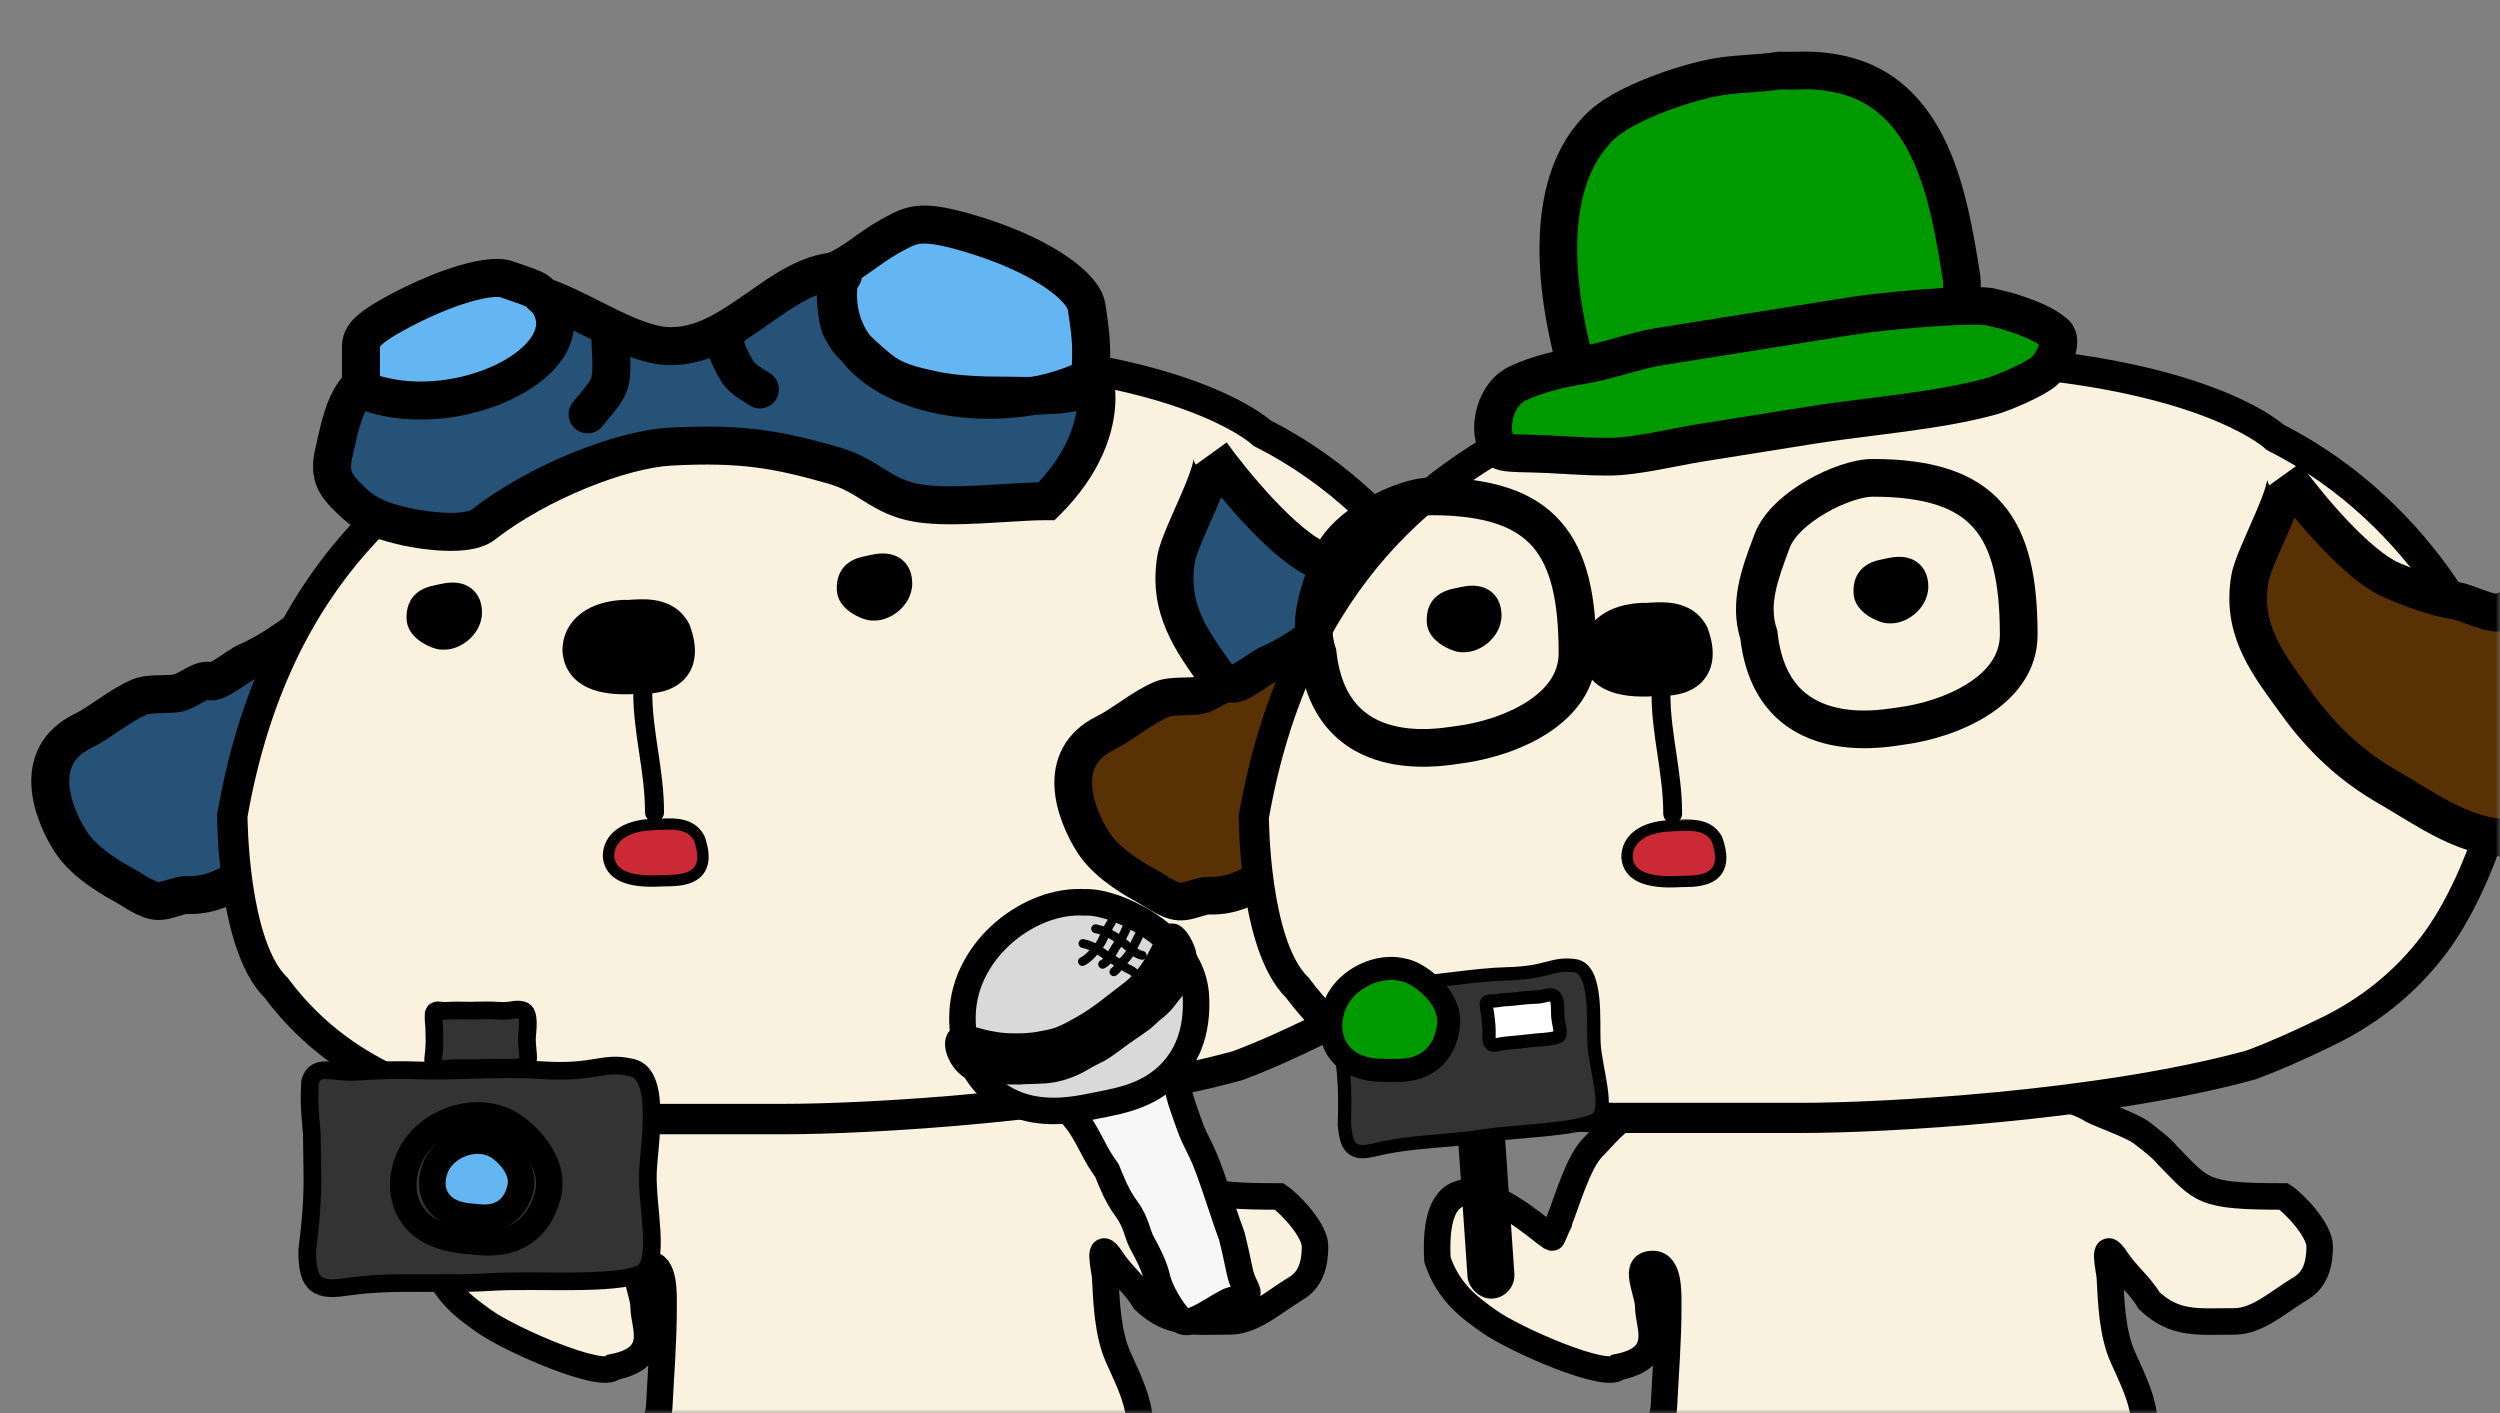
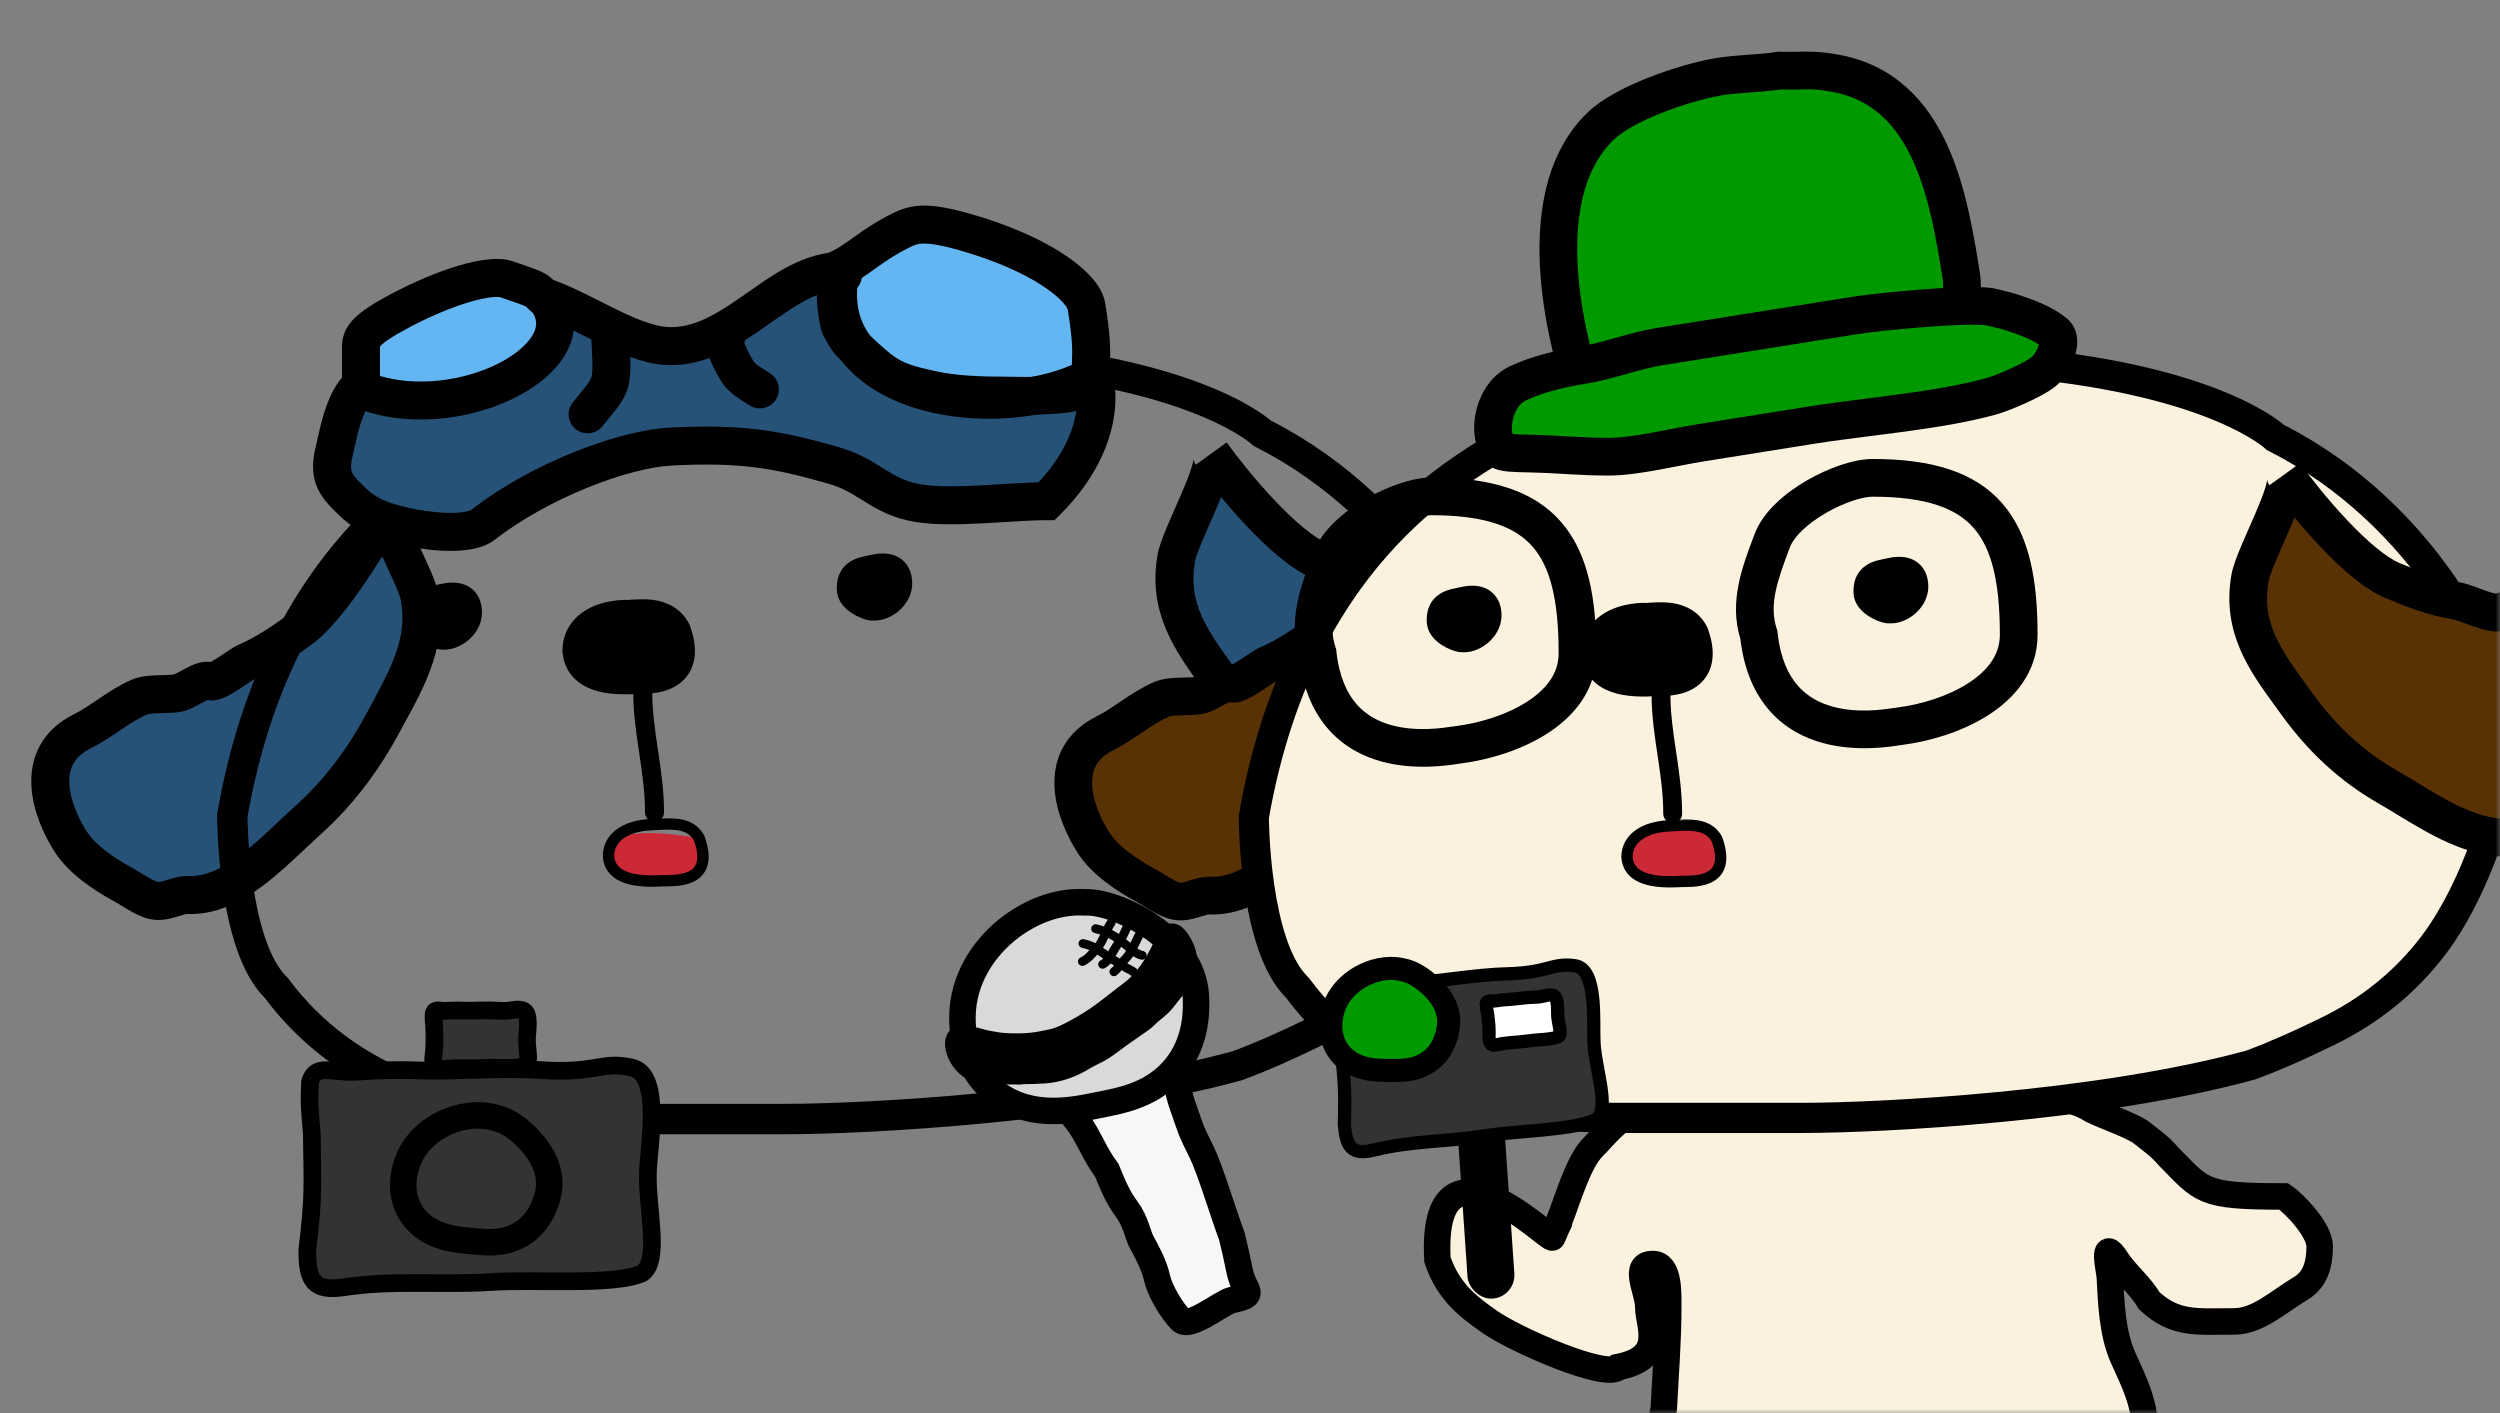
<svg xmlns="http://www.w3.org/2000/svg" width="283" height="160" viewBox="0 0 283 160" fill="none">
  <rect x="0" y="0" width="283" height="160" fill="#808080" stroke="none" />
  <mask id="mask0_529_6081" style="mask-type:alpha" maskUnits="userSpaceOnUse" x="0" y="0" width="283" height="160">
    <rect width="283" height="160" fill="#D9D9D9" />
  </mask>
  <g mask="url(#mask0_529_6081)">
-     <path d="M66.593 129.871C67.832 128.64 69.325 126.647 70.967 126.158C72.328 126.158 73.551 126.378 75.835 126.378H79.323C89.907 126.378 100.281 126.083 110.862 125.122C113.74 124.861 115.982 124.223 118.767 124.299C120.115 124.336 121.763 124.795 123.125 125.668C124.359 126.281 127.254 127.273 128.57 128.125C130 129.256 130.749 129.751 131.649 130.801C135.616 134.832 135.434 135.439 144.793 135.439C146.097 136.319 148.862 139.277 148.862 141.09C148.862 143.172 148.341 144.88 146.709 145.852C144.21 147.341 141.868 149.584 139.192 149.584C135.016 149.584 132.511 149.998 129.56 147.235C128.585 145.542 126.913 144.24 125.848 142.594C124.114 139.918 125.065 143.811 125.105 144.56C125.259 147.461 125.379 150.945 126.59 153.651C127.777 156.303 129.065 158.772 129.065 161.759C129.065 163.295 129.56 164.721 129.56 166.181C129.56 168.014 130.287 168.97 130.522 170.604C130.947 173.56 133.024 174.809 133.024 177.975C133.024 180.16 132.594 184.41 130.797 185.837C128.625 187.562 123.449 187.543 122.136 184.608C121.215 182.551 119.418 180.589 118.286 178.466C117.633 177.241 111.193 176.992 109.542 176.992H101.651C97.781 176.992 93.966 177.483 90.075 177.483C86.468 177.483 82.047 176.723 78.856 178.739C76.937 179.951 76.64 183.258 74.731 184.963C73.175 186.354 68.198 185.146 66.428 184.827C63.467 184.292 65.768 178.047 66.593 176.5C67.281 175.21 68.987 174.081 69.177 172.569C69.257 171.936 70.546 169.59 70.909 169.157C71.98 167.882 71.913 165.914 72.862 164.434C73.435 163.54 74.57 160.326 74.622 159.302C74.81 155.561 75.117 151.817 75.117 148C75.117 146.386 75.258 143.086 73.384 143.086C70.974 143.086 72.862 146.117 72.862 148C72.862 150.058 74.941 153.651 69.475 154.747C68.201 156.223 57.761 151.657 54.838 149.584C52.605 148 50.245 146.319 48.992 142.594C48.136 126.752 61.857 140.641 62.001 140.073C62.958 137.749 62.793 138.578 62.793 138.163C63.628 136.09 64.922 131.529 66.593 129.871Z" fill="#FAF1DE" stroke="black" stroke-width="3" stroke-linecap="round" />
    <path d="M34.024 71.217C37.338 68.802 41.968 61.201 43.991 57.463C43.176 58.968 47.069 65.227 47.493 67.564C48.454 72.853 46 76.954 43.33 81.889C40.999 86.196 38.259 89.79 34.889 92.822C30.936 96.378 26.498 101.485 21.325 101.314C19.995 101.27 18.65 102.286 17.285 101.904C16.115 101.577 14.977 100.697 13.928 100.129C11.894 99.029 9.308 97.319 7.992 95.26C5.932 92.034 3.485 85.639 9.381 82.749C11.421 81.749 13.541 79.856 15.774 78.914C16.935 78.424 18.819 78.69 20.071 78.463C21.248 78.248 22.796 76.754 23.789 77.117C24.535 77.39 27.091 75.279 27.932 74.924C30.035 74.037 32.095 72.622 34.024 71.217Z" fill="#265278" />
    <path fill-rule="evenodd" clip-rule="evenodd" d="M48.623 64.346C49.026 65.263 49.453 66.311 49.611 67.179C50.659 72.949 48.156 77.535 45.732 81.974C45.561 82.287 45.391 82.6 45.222 82.911C42.79 87.406 39.905 91.202 36.328 94.42C35.792 94.903 35.212 95.449 34.601 96.025C33.145 97.396 31.512 98.935 29.862 100.181C27.476 101.984 24.58 103.573 21.255 103.463C21.066 103.456 20.875 103.514 20.247 103.702C20.153 103.73 20.049 103.762 19.934 103.796C19.252 104 18.038 104.348 16.706 103.975C15.842 103.733 15.068 103.312 14.468 102.958C14.166 102.779 13.929 102.632 13.718 102.501C13.43 102.323 13.192 102.175 12.905 102.02C10.831 100.898 7.813 98.972 6.181 96.417C5.055 94.655 3.718 91.884 3.556 88.998C3.474 87.52 3.696 85.934 4.493 84.45C5.299 82.95 6.61 81.711 8.435 80.816C9.21 80.437 10.015 79.894 10.998 79.231C11.098 79.163 11.201 79.094 11.305 79.024C12.359 78.315 13.606 77.494 14.939 76.931C15.938 76.51 17.084 76.461 17.825 76.439C18.053 76.432 18.256 76.428 18.439 76.424C19.003 76.411 19.372 76.403 19.686 76.345C19.684 76.346 19.685 76.346 19.689 76.344C19.709 76.338 19.814 76.304 20.041 76.189C20.219 76.1 20.364 76.019 20.54 75.921C20.664 75.852 20.802 75.774 20.979 75.679C21.325 75.493 21.807 75.245 22.328 75.086C22.703 74.971 23.239 74.859 23.842 74.932C24.049 74.826 24.324 74.663 24.663 74.445C24.916 74.283 25.148 74.128 25.386 73.968C25.536 73.868 25.689 73.765 25.852 73.658C26.18 73.442 26.669 73.122 27.097 72.941C28.948 72.16 30.832 70.88 32.758 69.477C34.083 68.512 35.887 66.298 37.717 63.621C39.492 61.024 41.117 58.254 42.1 56.438L45.884 58.485C46.007 58.258 46.029 58.077 46.031 58.012C46.032 58.019 46.032 58.026 46.033 58.036C46.043 58.147 46.084 58.365 46.192 58.714C46.405 59.408 46.779 60.297 47.239 61.314C47.41 61.693 47.6 62.103 47.792 62.52C48.081 63.145 48.377 63.784 48.623 64.346ZM46.031 57.986C46.031 57.986 46.032 57.995 46.031 58.012C46.03 57.994 46.031 57.986 46.031 57.986ZM43.268 62.974C42.642 63.982 41.967 65.026 41.268 66.049C39.449 68.711 37.281 71.504 35.291 72.954C33.36 74.362 31.123 75.912 28.769 76.905C28.77 76.905 28.767 76.906 28.762 76.909C28.727 76.929 28.57 77.019 28.219 77.25C28.109 77.322 27.979 77.409 27.838 77.504C27.571 77.682 27.266 77.886 26.988 78.065C26.554 78.344 26.035 78.661 25.535 78.891C25.287 79.006 24.97 79.134 24.622 79.213C24.381 79.267 23.954 79.339 23.459 79.248C23.362 79.289 23.222 79.357 23.021 79.466C22.95 79.504 22.857 79.555 22.752 79.614C22.517 79.744 22.221 79.908 21.979 80.03C21.604 80.219 21.063 80.467 20.457 80.578C19.771 80.703 18.937 80.719 18.322 80.731C18.187 80.734 18.064 80.736 17.954 80.739C17.15 80.763 16.774 80.827 16.611 80.895C15.711 81.275 14.781 81.871 13.707 82.594C13.601 82.665 13.492 82.738 13.382 82.812C12.452 83.441 11.389 84.16 10.329 84.679C9.206 85.23 8.611 85.874 8.283 86.486C7.945 87.116 7.802 87.872 7.851 88.757C7.954 90.597 8.871 92.636 9.806 94.101C10.805 95.665 12.959 97.158 14.952 98.236C15.321 98.436 15.775 98.716 16.158 98.951C16.348 99.068 16.52 99.174 16.656 99.254C17.18 99.563 17.56 99.746 17.866 99.832C17.899 99.841 18.04 99.872 18.704 99.674C18.762 99.656 18.831 99.635 18.909 99.61C19.449 99.439 20.425 99.131 21.397 99.163C23.245 99.224 25.155 98.345 27.269 96.748C28.728 95.646 30.063 94.387 31.435 93.093C32.093 92.473 32.759 91.845 33.451 91.222C36.615 88.375 39.209 84.984 41.439 80.864C41.545 80.668 41.65 80.474 41.754 80.282C44.362 75.471 46.147 72.179 45.378 67.947C45.323 67.646 45.105 67.036 44.684 66.074C44.445 65.529 44.191 64.981 43.923 64.404C43.729 63.984 43.527 63.548 43.319 63.086C43.302 63.049 43.285 63.011 43.268 62.974ZM23.602 79.195C23.602 79.196 23.598 79.197 23.59 79.198C23.599 79.196 23.603 79.195 23.602 79.195Z" fill="black" />
-     <path d="M31.277 111.832C39.478 122.888 51.714 125.222 57.931 126.133C59.701 126.392 65.771 126.678 67.445 126.678H88.88C97.921 126.678 122.759 125.384 140.069 120.642C143.204 119.474 145.774 118.291 148.785 116.831C153.646 114.473 157.679 111.214 160.862 107.045C163.773 103.233 166.012 98.097 167.494 93.593C168.572 90.316 168.948 83.986 168.358 80.08C167.998 75.091 160.236 57.795 142.874 49.039C142.874 49.039 136.287 42.687 114.289 40.569C114.289 40.569 77.117 39.54 61.263 46.51C46.884 52.831 31.121 64.696 26.298 92.329C26.298 92.329 26.298 107.045 31.277 111.832Z" fill="#FAF1DE" />
    <path fill-rule="evenodd" clip-rule="evenodd" d="M93.813 42.642C82.515 43.257 69.557 44.74 61.953 48.083C54.914 51.178 47.614 55.595 41.488 62.562C35.394 69.491 30.391 79.022 28.018 92.47C28.018 92.472 28.018 92.473 28.018 92.474C28.02 92.576 28.022 92.729 28.026 92.928C28.036 93.325 28.055 93.901 28.093 94.609C28.169 96.028 28.32 97.963 28.622 100.035C28.924 102.115 29.372 104.291 30.026 106.208C30.689 108.155 31.512 109.671 32.468 110.59L32.572 110.689L32.657 110.805C40.419 121.269 52.03 123.527 58.178 124.428C59.827 124.67 65.802 124.955 67.444 124.955H88.878C97.851 124.955 122.452 123.666 139.538 119.001C142.567 117.869 145.065 116.72 148.032 115.281C152.661 113.036 156.479 109.945 159.493 105.999C162.237 102.404 164.403 97.473 165.857 93.053C166.33 91.616 166.681 89.38 166.832 86.963C166.983 84.559 166.926 82.13 166.655 80.335L166.645 80.269L166.64 80.202C166.57 79.234 166.103 77.423 165.082 75.03C164.078 72.677 162.587 69.874 160.572 66.946C156.541 61.085 150.465 54.794 142.098 50.574L141.865 50.456L141.688 50.285C141.688 50.285 141.688 50.285 141.688 50.285C141.688 50.285 141.687 50.284 141.686 50.284C141.682 50.28 141.673 50.271 141.658 50.259C141.625 50.23 141.564 50.178 141.474 50.105C141.293 49.962 140.994 49.737 140.558 49.452C139.686 48.882 138.267 48.07 136.161 47.182C131.955 45.41 125 43.332 114.182 42.286L114.138 42.285C114.069 42.283 113.966 42.281 113.83 42.278C113.557 42.272 113.155 42.264 112.635 42.257C111.597 42.243 110.092 42.23 108.237 42.236C104.525 42.248 99.413 42.337 93.813 42.642ZM114.287 40.567L114.335 38.847L114.394 38.849L114.452 38.854C125.598 39.927 132.917 42.08 137.497 44.011C139.787 44.975 141.39 45.884 142.441 46.571C142.967 46.915 143.354 47.203 143.619 47.414C143.709 47.486 143.785 47.549 143.848 47.602C152.738 52.137 159.159 58.818 163.408 64.995C165.55 68.109 167.152 71.112 168.247 73.679C169.309 76.168 169.943 78.36 170.068 79.884C170.378 81.986 170.426 84.646 170.267 87.178C170.108 89.721 169.731 92.289 169.126 94.129C167.617 98.717 165.305 104.058 162.228 108.087C158.875 112.478 154.628 115.907 149.534 118.378C146.503 119.847 143.877 121.057 140.668 122.252L140.596 122.279L140.522 122.3C122.991 127.102 97.973 128.397 88.878 128.397H67.444C65.736 128.397 59.57 128.11 57.679 127.833C51.414 126.915 38.615 124.518 29.975 112.966C28.5 111.496 27.487 109.427 26.768 107.319C26.022 105.13 25.536 102.728 25.216 100.531C24.895 98.326 24.736 96.283 24.656 94.793C24.616 94.046 24.596 93.436 24.586 93.009C24.581 92.796 24.578 92.628 24.577 92.512C24.576 92.454 24.576 92.41 24.576 92.378L24.576 92.342L24.576 92.332L24.576 92.327C24.576 92.327 24.576 92.327 26.297 92.327H24.576V92.178L24.601 92.031C27.063 77.927 32.338 67.755 38.903 60.289C45.459 52.835 53.229 48.159 60.568 44.933C68.819 41.306 82.374 39.818 93.626 39.206C99.3 38.897 104.472 38.807 108.226 38.795C110.103 38.788 111.627 38.801 112.683 38.816C113.211 38.823 113.622 38.831 113.902 38.837C114.042 38.84 114.15 38.843 114.222 38.844L114.305 38.846L114.334 38.847C114.335 38.847 114.335 38.847 114.287 40.567Z" fill="black" />
    <path d="M149.395 63.471C145.362 61.768 139.627 54.825 137.112 51.342C138.125 52.745 133.602 60.563 133.148 63.202C132.121 69.173 135.162 72.932 138.482 77.53C141.38 81.544 144.752 84.676 148.867 87.03C153.694 89.79 159.138 94.093 165.341 92.496C166.935 92.086 168.573 92.817 170.201 92.032C171.598 91.359 172.942 90.099 174.188 89.199C176.601 87.457 179.664 84.906 181.193 82.323C183.59 78.278 186.374 70.708 179.232 69.197C176.761 68.674 174.173 67.209 171.471 66.801C170.067 66.589 167.813 67.39 166.305 67.486C164.888 67.576 162.996 66.385 161.813 67.048C160.925 67.545 157.808 65.964 156.791 65.811C154.247 65.427 151.742 64.461 149.395 63.471Z" fill="#265278" />
    <path fill-rule="evenodd" clip-rule="evenodd" d="M132.119 59.602C131.66 60.696 131.191 61.899 131.03 62.837C129.9 69.401 133.088 73.776 136.119 77.935C136.327 78.221 136.534 78.505 136.739 78.789C139.799 83.026 143.393 86.376 147.8 88.897C148.444 89.265 149.146 89.692 149.889 90.145C151.673 91.231 153.692 92.461 155.713 93.362C158.692 94.689 162.127 95.545 165.878 94.58C166.226 94.49 166.561 94.505 167.275 94.537C167.396 94.542 167.527 94.548 167.672 94.554C168.539 94.589 169.815 94.607 171.136 93.97C172.041 93.534 172.869 92.939 173.562 92.407C173.878 92.164 174.149 91.949 174.399 91.75C174.766 91.459 175.09 91.202 175.448 90.943C177.881 89.187 181.27 86.416 183.045 83.42C184.305 81.294 185.816 78.018 185.94 74.895C186.004 73.292 185.707 71.556 184.638 70.064C183.55 68.545 181.86 67.554 179.678 67.092C178.736 66.893 177.758 66.527 176.567 66.081C176.444 66.035 176.319 65.988 176.191 65.94C174.903 65.46 173.391 64.915 171.793 64.674L171.486 66.707L171.793 64.674C170.66 64.503 169.382 64.744 168.506 64.919C168.257 64.969 168.027 65.016 167.815 65.06C167.116 65.205 166.602 65.312 166.17 65.339C166.119 65.342 165.97 65.336 165.644 65.263C165.427 65.215 165.249 65.166 165.034 65.108C164.884 65.067 164.716 65.022 164.504 64.968C164.078 64.859 163.511 64.728 162.916 64.701C162.419 64.677 161.808 64.721 161.184 64.97C160.915 64.919 160.537 64.808 160.055 64.641C159.748 64.535 159.469 64.431 159.18 64.324C158.997 64.256 158.81 64.187 158.611 64.115C158.206 63.969 157.616 63.76 157.113 63.684C154.857 63.343 152.566 62.474 150.232 61.489C148.671 60.83 146.498 58.977 144.249 56.597C142.073 54.293 140.07 51.762 138.857 50.083L135.369 52.601C135.159 52.311 135.116 52.053 135.109 51.954C135.109 51.961 135.109 51.969 135.108 51.978C135.097 52.114 135.049 52.379 134.923 52.803C134.674 53.641 134.236 54.729 133.706 55.957C133.505 56.424 133.285 56.923 133.063 57.426C132.734 58.173 132.401 58.929 132.119 59.602ZM135.109 51.911C135.108 51.912 135.108 51.927 135.109 51.954C135.111 51.924 135.11 51.91 135.109 51.911ZM138.235 56.282C139.123 57.352 140.103 58.473 141.122 59.551C143.377 61.938 146.087 64.409 148.559 65.452C150.918 66.448 153.633 67.508 156.461 67.936C156.461 67.936 156.461 67.936 156.461 67.936C156.46 67.936 156.51 67.947 156.629 67.984C156.765 68.026 156.937 68.085 157.151 68.162C157.284 68.21 157.441 68.268 157.612 68.331C157.937 68.451 158.31 68.589 158.648 68.706C159.179 68.89 159.808 69.09 160.404 69.201C160.704 69.257 161.062 69.303 161.436 69.294C161.759 69.287 162.235 69.235 162.724 68.998C162.861 69.006 163.076 69.043 163.441 69.136C163.528 69.159 163.642 69.189 163.77 69.224C164.055 69.3 164.41 69.395 164.702 69.461C165.167 69.565 165.785 69.674 166.443 69.632C167.212 69.584 168.136 69.39 168.877 69.235C169.046 69.2 169.205 69.166 169.351 69.137C170.329 68.941 170.88 68.887 171.151 68.928C172.256 69.095 173.389 69.486 174.688 69.971C174.816 70.019 174.948 70.068 175.081 70.118C176.214 70.544 177.507 71.03 178.788 71.301C180.178 71.595 180.817 72.117 181.141 72.569C181.484 73.047 181.681 73.74 181.641 74.725C181.56 76.777 180.481 79.308 179.344 81.227C178.059 83.395 175.324 85.727 172.93 87.455C172.513 87.757 172.034 88.135 171.597 88.481C171.361 88.668 171.137 88.845 170.942 88.995C170.303 89.486 169.76 89.857 169.269 90.094C168.962 90.242 168.605 90.286 167.848 90.255C167.766 90.252 167.674 90.247 167.573 90.242C166.902 90.205 165.839 90.147 164.806 90.413C162.354 91.044 159.966 90.547 157.465 89.432C155.7 88.646 154.09 87.664 152.421 86.645C151.614 86.154 150.794 85.653 149.936 85.162C146.113 82.976 142.964 80.061 140.227 76.271C140.087 76.077 139.949 75.886 139.813 75.698C136.595 71.251 134.456 68.295 135.269 63.567C135.335 63.186 135.601 62.422 136.087 61.265C136.361 60.609 136.658 59.936 136.969 59.232C137.192 58.726 137.422 58.204 137.657 57.66C137.853 57.205 138.049 56.742 138.235 56.282ZM162.662 68.998C162.662 68.998 162.663 68.998 162.664 68.998C162.662 68.998 162.662 68.998 162.662 68.998Z" fill="black" />
    <path fill-rule="evenodd" clip-rule="evenodd" d="M50.18 73.538C50.218 73.54 50.257 73.541 50.295 73.541C51.399 73.541 52.414 73 53.099 72.393C53.806 71.766 54.56 70.712 54.56 69.335C54.56 68.798 54.475 68.166 54.154 67.565C53.806 66.914 53.265 66.456 52.641 66.201C51.595 65.773 50.466 65.982 49.841 66.117C49.772 66.132 49.691 66.149 49.604 66.167C49.368 66.216 49.084 66.275 48.852 66.334C48.516 66.42 48.029 66.564 47.561 66.856C47.037 67.183 46.575 67.669 46.296 68.342C46.039 68.963 46 69.597 46.034 70.15C46.085 71.001 46.528 71.607 46.809 71.923C47.118 72.27 47.474 72.537 47.775 72.73C48.318 73.078 49.091 73.439 49.801 73.525C49.929 73.54 50.056 73.544 50.18 73.538Z" fill="black" />
    <path fill-rule="evenodd" clip-rule="evenodd" d="M51.593 67.087C51.712 67.139 52.839 67.629 52.906 68.976C52.902 68.892 52.924 69.182 52.91 69.413C52.902 69.545 52.879 69.788 52.786 70.068C52.696 70.337 52.475 70.837 51.94 71.216C51.939 71.216 51.935 71.219 51.929 71.223C51.865 71.271 51.52 71.53 51.249 71.685C50.862 71.906 50.257 72.166 49.484 72.126C49.038 72.103 48.554 71.964 48.123 71.678C47.671 71.38 47.144 70.821 47.01 69.964C46.985 69.806 46.969 69.581 46.967 69.398C46.965 69.309 46.965 69.118 46.996 68.904C47.01 68.815 47.048 68.572 47.171 68.295C47.24 68.139 47.684 67.172 48.875 67.014C49.094 66.985 49.31 66.99 49.517 67.025C49.704 66.964 49.861 66.94 49.889 66.935C49.891 66.935 49.892 66.935 49.893 66.935C49.966 66.923 50.034 66.915 50.089 66.91C50.2 66.898 50.326 66.89 50.452 66.888C50.557 66.885 50.757 66.885 50.974 66.915C51.063 66.927 51.311 66.964 51.592 67.087L51.593 67.087Z" fill="black" />
    <path fill-rule="evenodd" clip-rule="evenodd" d="M98.882 70.245C98.921 70.247 98.959 70.248 98.997 70.248C100.101 70.248 101.116 69.707 101.801 69.1C102.508 68.473 103.262 67.419 103.262 66.043C103.262 65.505 103.177 64.873 102.856 64.272C102.508 63.621 101.967 63.163 101.343 62.908C100.297 62.48 99.168 62.689 98.543 62.824C98.474 62.839 98.393 62.856 98.306 62.874C98.07 62.923 97.786 62.982 97.554 63.041C97.218 63.127 96.732 63.271 96.263 63.563C95.739 63.89 95.277 64.376 94.998 65.049C94.742 65.67 94.702 66.304 94.736 66.857C94.787 67.708 95.23 68.314 95.511 68.63C95.82 68.978 96.176 69.244 96.477 69.437C97.021 69.785 97.793 70.146 98.503 70.232C98.631 70.248 98.758 70.251 98.882 70.245Z" fill="black" />
    <path fill-rule="evenodd" clip-rule="evenodd" d="M100.291 63.794C100.41 63.846 101.537 64.336 101.604 65.683C101.599 65.599 101.622 65.889 101.608 66.12C101.6 66.252 101.577 66.495 101.484 66.775C101.394 67.043 101.173 67.544 100.637 67.923C100.636 67.923 100.633 67.926 100.627 67.93C100.563 67.978 100.218 68.237 99.947 68.392C99.56 68.614 98.955 68.873 98.182 68.833C97.735 68.81 97.252 68.671 96.82 68.385C96.369 68.088 95.842 67.528 95.707 66.671C95.683 66.513 95.667 66.288 95.664 66.105C95.663 66.016 95.663 65.825 95.694 65.611C95.707 65.522 95.746 65.279 95.869 65.002C95.938 64.846 96.381 63.879 97.573 63.721C97.792 63.692 98.007 63.697 98.215 63.732C98.402 63.671 98.559 63.647 98.587 63.642C98.589 63.642 98.59 63.642 98.591 63.642C98.663 63.63 98.732 63.622 98.787 63.617C98.897 63.605 99.023 63.597 99.15 63.595C99.255 63.593 99.454 63.592 99.672 63.622C99.761 63.635 100.008 63.671 100.29 63.794L100.291 63.794Z" fill="black" />
    <path d="M65.819 73.626C65.966 75.703 67.966 76.644 71.848 76.409C73.058 76.335 77.977 76.877 76.083 71.586C75.026 69.595 72.554 69.981 70.671 70.056C67.731 70.174 65.819 71.525 65.819 73.626Z" fill="black" />
    <path fill-rule="evenodd" clip-rule="evenodd" d="M71.566 72.167C71.32 72.18 71.054 72.195 70.762 72.207L70.762 72.207C69.569 72.254 68.811 72.548 68.412 72.838C68.106 73.061 67.994 73.279 67.977 73.549C67.994 73.667 68.024 73.709 68.033 73.722L68.033 73.722C68.047 73.742 68.114 73.828 68.343 73.934C68.864 74.176 69.908 74.373 71.722 74.263C71.905 74.252 72.141 74.25 72.325 74.249C72.365 74.248 72.403 74.248 72.437 74.248C72.671 74.245 72.904 74.24 73.14 74.224C73.644 74.188 74.004 74.109 74.222 74.007C74.29 73.975 74.323 73.951 74.335 73.941C74.336 73.938 74.337 73.934 74.339 73.93C74.361 73.858 74.444 73.458 74.125 72.494C74.023 72.356 73.849 72.244 73.382 72.176C72.841 72.097 72.29 72.127 71.566 72.167ZM74 67.918C75.393 68.121 77.027 68.771 77.987 70.578L78.06 70.715L78.112 70.862C78.667 72.411 78.855 73.882 78.451 75.195C78.019 76.598 77.033 77.441 76.045 77.903C75.119 78.337 74.141 78.466 73.441 78.515C73.076 78.541 72.741 78.547 72.482 78.549C72.401 78.55 72.334 78.551 72.277 78.551C72.12 78.553 72.041 78.553 71.982 78.557C69.915 78.682 68.018 78.526 66.532 77.837C65.757 77.477 65.054 76.954 64.531 76.221C64.004 75.481 63.739 74.641 63.678 73.778L63.673 73.703V73.627C63.673 71.834 64.526 70.346 65.882 69.359C67.174 68.419 68.842 67.978 70.59 67.908M74 67.918C72.985 67.771 71.846 67.838 71.064 67.883L74 67.918ZM71.064 67.883C70.885 67.893 70.725 67.903 70.59 67.908L71.064 67.883Z" fill="black" />
-     <path d="M68.883 96.919C69.03 98.996 71.03 99.937 74.912 99.702C76.122 99.629 81.041 100.17 79.147 94.879C78.09 92.888 75.618 93.274 73.736 93.349C70.795 93.467 68.883 94.818 68.883 96.919Z" fill="#CC2936" />
+     <path d="M68.883 96.919C69.03 98.996 71.03 99.937 74.912 99.702C76.122 99.629 81.041 100.17 79.147 94.879C70.795 93.467 68.883 94.818 68.883 96.919Z" fill="#CC2936" />
    <path fill-rule="evenodd" clip-rule="evenodd" d="M74.436 93.96C74.212 93.973 73.986 93.985 73.759 93.994L73.759 93.994C72.372 94.05 71.296 94.395 70.584 94.912C69.898 95.412 69.533 96.079 69.526 96.896C69.559 97.302 69.677 97.625 69.864 97.888C70.057 98.158 70.346 98.398 70.766 98.592C71.625 98.991 72.968 99.173 74.871 99.058C75.009 99.05 75.188 99.048 75.372 99.047C75.418 99.046 75.464 99.046 75.51 99.046C75.753 99.043 76.022 99.038 76.303 99.018C76.875 98.978 77.452 98.881 77.918 98.663C78.365 98.454 78.687 98.147 78.835 97.665C78.99 97.162 78.986 96.371 78.553 95.142C78.152 94.418 77.503 94.101 76.656 93.978C75.953 93.876 75.204 93.918 74.436 93.96ZM76.841 92.701C77.949 92.862 79.057 93.337 79.714 94.576L79.736 94.618L79.752 94.662C80.25 96.052 80.34 97.164 80.069 98.044C79.79 98.951 79.161 99.506 78.465 99.832C77.786 100.149 77.025 100.261 76.393 100.305C76.073 100.328 75.774 100.334 75.523 100.336C75.465 100.337 75.41 100.337 75.359 100.338C75.182 100.339 75.05 100.34 74.949 100.346C72.97 100.466 71.371 100.296 70.223 99.763C69.639 99.492 69.159 99.122 68.814 98.638C68.468 98.153 68.281 97.587 68.237 96.965L68.236 96.942V96.919C68.236 95.646 68.826 94.595 69.825 93.869C70.804 93.156 72.154 92.767 73.707 92.705M76.841 92.701C75.997 92.578 75.071 92.631 74.287 92.675L76.841 92.701ZM74.287 92.675C74.083 92.687 73.888 92.698 73.707 92.705L74.287 92.675Z" fill="black" />
    <path fill-rule="evenodd" clip-rule="evenodd" d="M72.757 77.207C73.351 77.207 73.833 77.689 73.833 78.282C73.833 80.558 74.153 82.702 74.488 84.942L74.49 84.953C74.822 87.17 75.168 89.479 75.168 91.965C75.168 92.559 74.686 93.04 74.092 93.04C73.498 93.04 73.016 92.559 73.016 91.965C73.016 89.659 72.696 87.499 72.361 85.26L72.353 85.207C72.023 83.005 71.682 80.723 71.682 78.282C71.682 77.689 72.163 77.207 72.757 77.207Z" fill="black" />
    <path d="M37.813 51.15C38.355 48.873 38.855 45.803 40.491 43.963C41.394 42.814 45.254 38.716 46.579 37.784C49.226 35.921 52.406 34.938 55.367 33.458C61.057 30.613 69.618 39.187 75.92 39.187C84.026 39.187 89.164 29.144 97.113 30.872C101.462 31.817 105.793 32.449 110.113 33.572C114.957 34.832 124.119 38.68 124.119 44.993C124.119 48.458 122.549 52.683 118.489 56.734C114.538 56.734 107.873 57.608 103.963 56.963C99.647 56.25 98.496 53.869 94.344 52.683C88.107 50.901 84.082 50.127 75.92 50.554C70.444 50.841 61.026 54.471 54.704 59.389C52.923 60.774 48.053 60.085 46.052 59.64C43.86 59.153 41.795 58.584 40.079 56.963C38.061 55.057 37.118 54.067 37.813 51.15Z" fill="#265278" />
    <path fill-rule="evenodd" clip-rule="evenodd" d="M85.346 32.615C88.548 30.383 92.565 27.68 97.57 28.768C99.126 29.106 100.754 29.416 102.412 29.732C105.144 30.252 107.957 30.788 110.654 31.489C113.224 32.157 116.964 33.512 120.117 35.59C123.184 37.611 126.271 40.714 126.271 44.991C126.271 49.118 124.404 53.87 120.009 58.255L119.379 58.883H118.49C117.199 58.883 115.631 58.98 113.895 59.087C113.072 59.137 112.21 59.191 111.323 59.237C108.691 59.374 105.828 59.449 103.613 59.083C101.042 58.659 99.391 57.713 97.961 56.828C97.847 56.758 97.735 56.688 97.625 56.62C96.387 55.85 95.351 55.206 93.753 54.749C87.699 53.02 83.915 52.288 76.033 52.701C73.628 52.827 70.155 53.714 66.44 55.226C62.752 56.727 58.998 58.772 56.025 61.085C55.171 61.749 54.126 62.046 53.236 62.195C52.31 62.35 51.319 62.379 50.391 62.349C48.537 62.289 46.683 61.982 45.586 61.739C43.372 61.247 40.783 60.584 38.602 58.525L38.553 58.478C37.627 57.604 36.58 56.615 35.984 55.351C35.301 53.904 35.308 52.385 35.721 50.65C35.783 50.391 35.848 50.102 35.917 49.792C36.123 48.877 36.37 47.779 36.688 46.754C37.113 45.381 37.748 43.832 38.84 42.582C39.388 41.895 40.616 40.55 41.831 39.294C43.038 38.048 44.48 36.629 45.341 36.023C46.841 34.967 48.453 34.188 49.984 33.509C50.487 33.286 50.971 33.078 51.443 32.875C52.466 32.435 53.432 32.02 54.406 31.532C56.447 30.512 58.617 30.59 60.59 31.058C62.545 31.522 64.531 32.423 66.363 33.323C66.94 33.607 67.498 33.888 68.043 34.163C69.307 34.8 70.501 35.402 71.695 35.912C73.397 36.639 74.788 37.034 75.92 37.034C79.019 37.034 81.63 35.211 84.916 32.915C85.058 32.816 85.201 32.716 85.346 32.615ZM87.104 36.637C84.127 38.734 80.433 41.336 75.92 41.336C73.901 41.336 71.859 40.66 70.005 39.868C68.679 39.302 67.29 38.602 65.974 37.938C65.457 37.678 64.952 37.423 64.466 37.184C62.659 36.297 61.044 35.588 59.597 35.244C58.168 34.905 57.134 34.978 56.33 35.38C55.242 35.924 54.09 36.42 53.013 36.883C52.569 37.075 52.137 37.261 51.728 37.442C50.266 38.09 48.965 38.733 47.817 39.541C47.353 39.867 46.203 40.964 44.922 42.286C43.682 43.569 42.559 44.811 42.183 45.29L42.142 45.342L42.099 45.39C41.583 45.971 41.16 46.855 40.797 48.027C40.534 48.876 40.345 49.715 40.15 50.581C40.072 50.931 39.992 51.285 39.906 51.646C39.624 52.829 39.755 53.262 39.875 53.516C40.07 53.931 40.477 54.377 41.556 55.397L40.079 56.961L41.556 55.397C42.809 56.58 44.348 57.056 46.52 57.539C47.423 57.74 49.004 58 50.53 58.049C51.293 58.074 51.978 58.044 52.528 57.952C53.115 57.854 53.346 57.718 53.383 57.689C56.733 55.084 60.849 52.856 64.819 51.241C68.763 49.636 72.737 48.566 75.808 48.405C84.251 47.963 88.516 48.779 94.935 50.613C97.134 51.241 98.64 52.182 99.873 52.952C99.993 53.026 100.109 53.099 100.224 53.169C101.485 53.95 102.568 54.551 104.313 54.839C106.008 55.118 108.433 55.079 111.099 54.941C111.87 54.9 112.665 54.852 113.456 54.803C114.897 54.714 116.324 54.627 117.565 54.594C120.832 51.087 121.969 47.639 121.969 44.991C121.969 42.956 120.474 40.978 117.749 39.182C115.11 37.443 111.847 36.244 109.572 35.653C106.964 34.974 104.455 34.499 101.864 34.009C100.18 33.69 98.461 33.364 96.656 32.972C93.714 32.332 91.187 33.787 87.806 36.144C87.577 36.304 87.343 36.469 87.104 36.637Z" fill="black" />
    <path d="M61.936 33.965C66.742 40.745 51.349 48.404 40.859 44.081L40.859 39.376C40.859 38.244 41.115 37.376 45.349 35.141C50.525 32.409 55.466 30.968 57.348 31.612C61.818 33.141 60.289 32.67 61.936 33.965Z" fill="#63B6F2" />
    <path fill-rule="evenodd" clip-rule="evenodd" d="M58.078 45.123C53.099 47.55 45.978 48.519 40.041 46.073L38.71 45.524L38.71 39.379C38.71 39.024 38.726 38.486 38.923 37.885C39.126 37.263 39.473 36.715 39.943 36.21C40.805 35.283 42.216 34.366 44.347 33.241C47.036 31.822 49.7 30.719 51.98 30.049C53.119 29.715 54.205 29.477 55.179 29.372C56.104 29.272 57.136 29.268 58.047 29.579C59.157 29.959 59.93 30.227 60.475 30.431C60.995 30.625 61.446 30.811 61.83 31.047C62.246 31.303 62.515 31.581 62.659 31.73C62.671 31.743 62.683 31.755 62.693 31.765C62.807 31.881 62.949 32.026 63.267 32.276L63.512 32.469L63.693 32.723C64.514 33.883 64.964 35.154 64.993 36.479C65.022 37.793 64.635 39.017 64.008 40.097C62.783 42.207 60.569 43.909 58.078 45.123ZM60.328 35.431C59.992 35.15 59.778 34.938 59.617 34.772C59.581 34.736 59.555 34.71 59.537 34.691C59.472 34.66 59.314 34.59 58.968 34.46C58.491 34.282 57.779 34.035 56.654 33.65C56.654 33.65 56.654 33.65 56.654 33.65C56.646 33.648 56.569 33.626 56.395 33.617C56.21 33.608 55.96 33.614 55.64 33.649C54.996 33.718 54.17 33.89 53.192 34.177C51.238 34.751 48.843 35.733 46.355 37.046C44.252 38.156 43.418 38.791 43.093 39.14C43.055 39.181 43.031 39.211 43.016 39.231C43.014 39.26 43.012 39.306 43.012 39.379L43.012 42.562C47.326 43.827 52.449 43.081 56.193 41.256C58.261 40.248 59.65 39.035 60.287 37.937C60.592 37.412 60.701 36.96 60.692 36.573C60.685 36.251 60.595 35.872 60.328 35.431ZM42.995 39.262C42.995 39.262 42.996 39.26 42.998 39.257C42.996 39.26 42.995 39.262 42.995 39.262Z" fill="black" />
    <path d="M123.462 42.669C112.821 48.315 91.858 44.949 95.229 30.317C97.307 29.289 98.688 27.717 101.977 26.09C103.61 25.282 105.033 24.877 111.093 26.84C118.501 29.239 122.659 32.629 122.991 34.669C123.779 39.516 123.462 40.198 123.462 42.669Z" fill="#63B6F2" />
    <path fill-rule="evenodd" clip-rule="evenodd" d="M94.977 40.477C92.92 37.64 92.161 34.037 93.13 29.834L93.358 28.841L94.272 28.389C95.025 28.016 95.661 27.561 96.555 26.921C96.665 26.842 96.778 26.761 96.896 26.677C97.949 25.926 99.224 25.05 101.019 24.162C102.024 23.665 103.149 23.217 104.941 23.276C106.572 23.33 108.679 23.799 111.753 24.794C115.614 26.044 118.707 27.577 120.924 29.126C122.03 29.899 122.961 30.706 123.661 31.52C124.332 32.301 124.937 33.256 125.11 34.325C125.75 38.256 125.697 39.704 125.642 41.245C125.625 41.691 125.609 42.145 125.609 42.669L125.609 43.962L124.466 44.569C118.591 47.687 110.085 48.272 103.433 46.146C100.077 45.074 96.986 43.246 94.977 40.477ZM121.333 41.306C121.336 41.225 121.339 41.146 121.342 41.068C121.394 39.611 121.434 38.518 120.864 35.015C120.866 35.023 120.866 35.023 120.862 35.014C120.846 34.972 120.756 34.74 120.399 34.325C119.995 33.855 119.361 33.282 118.46 32.652C116.663 31.396 113.973 30.035 110.427 28.887C107.44 27.919 105.805 27.609 104.801 27.576C103.958 27.548 103.555 27.707 102.927 28.018C101.433 28.757 100.374 29.48 99.395 30.179C99.284 30.258 99.172 30.338 99.059 30.419C98.466 30.846 97.837 31.298 97.145 31.715C96.731 34.37 97.329 36.392 98.46 37.951C99.766 39.752 101.949 41.156 104.742 42.048C109.964 43.717 116.596 43.367 121.333 41.306Z" fill="black" />
    <path fill-rule="evenodd" clip-rule="evenodd" d="M96.792 32.817C97.339 32.364 97.65 31.65 97.556 30.892C97.408 29.713 96.333 28.877 95.154 29.025C94.243 29.139 93.609 29.668 93.235 30.195C92.893 30.677 92.728 31.201 92.637 31.597C92.455 32.398 92.445 33.305 92.482 34.06C92.521 34.85 92.62 35.64 92.731 36.278C92.787 36.597 92.849 36.899 92.915 37.158C92.96 37.335 93.062 37.733 93.254 38.078C93.292 38.148 93.335 38.227 93.381 38.313C93.683 38.873 94.156 39.751 94.84 40.434C95.919 41.513 96.994 42.488 98.103 43.395C100.337 45.223 102.796 45.749 105.078 46.237C105.142 46.25 105.207 46.264 105.271 46.278C107.928 46.847 111.143 46.939 113.593 46.939C113.927 46.939 114.299 46.946 114.694 46.954C115.654 46.972 116.747 46.993 117.755 46.921C117.831 46.915 117.969 46.91 118.151 46.903C118.805 46.879 120.035 46.834 121.073 46.672C121.772 46.563 122.596 46.38 123.339 46.028C124.064 45.685 125.023 45.03 125.425 43.824C125.801 42.697 125.192 41.478 124.065 41.103C123.047 40.764 121.955 41.227 121.476 42.15C121.27 42.243 120.918 42.343 120.412 42.421C119.651 42.539 118.957 42.565 118.32 42.588C118.017 42.599 117.726 42.61 117.448 42.63C116.637 42.688 115.877 42.672 115.021 42.655C114.577 42.647 114.109 42.637 113.593 42.637C111.168 42.637 108.348 42.538 106.172 42.071C103.693 41.54 102.197 41.187 100.827 40.066C99.834 39.253 98.865 38.375 97.882 37.393C97.674 37.185 97.535 36.932 97.207 36.338C97.171 36.273 97.133 36.204 97.093 36.13C97.09 36.121 97.088 36.112 97.085 36.101C97.052 35.973 97.011 35.781 96.969 35.538C96.884 35.05 96.808 34.438 96.779 33.851C96.758 33.416 96.766 33.067 96.792 32.817ZM121.588 42.091C121.588 42.091 121.585 42.094 121.577 42.099C121.584 42.093 121.588 42.091 121.588 42.091ZM96.844 32.506C96.846 32.499 96.847 32.496 96.847 32.496C96.847 32.496 96.846 32.5 96.844 32.506Z" fill="black" />
    <path fill-rule="evenodd" clip-rule="evenodd" d="M69.102 36.055C70.29 36.055 71.253 37.018 71.253 38.206C71.253 38.634 71.274 39.047 71.299 39.522C71.314 39.827 71.332 40.156 71.345 40.533C71.377 41.392 71.383 42.416 71.205 43.395C70.982 44.622 70.254 45.676 69.717 46.377C69.43 46.752 69.128 47.11 68.875 47.41L68.867 47.42C68.597 47.741 68.394 47.982 68.238 48.191C67.525 49.141 66.177 49.334 65.226 48.621C64.276 47.908 64.083 46.56 64.796 45.61C65.032 45.294 65.31 44.965 65.552 44.678L65.577 44.648C65.841 44.335 66.082 44.048 66.303 43.76C66.789 43.126 66.946 42.77 66.972 42.625C67.063 42.128 67.076 41.492 67.046 40.69C67.038 40.459 67.025 40.194 67.01 39.915C66.982 39.352 66.951 38.729 66.951 38.206C66.951 37.018 67.914 36.055 69.102 36.055Z" fill="black" />
    <path fill-rule="evenodd" clip-rule="evenodd" d="M84.251 38.788C84.388 38.456 84.443 38.086 84.395 37.705C84.248 36.526 83.173 35.69 81.994 35.837C81.573 35.89 81.12 36.054 80.723 36.386C80.335 36.711 80.112 37.103 79.989 37.44C79.768 38.048 79.817 38.623 79.859 38.931C79.95 39.602 80.214 40.315 80.448 40.866C80.7 41.459 80.999 42.052 81.27 42.536C81.501 42.949 81.821 43.486 82.124 43.823C82.894 44.678 83.819 45.246 84.436 45.625C84.588 45.718 84.72 45.799 84.827 45.871C85.816 46.53 87.151 46.263 87.81 45.274C88.469 44.286 88.202 42.95 87.214 42.291C86.852 42.05 86.576 41.879 86.352 41.741C85.9 41.462 85.661 41.313 85.355 40.982C85.344 40.966 85.323 40.935 85.29 40.884C85.22 40.775 85.129 40.623 85.025 40.438C84.817 40.065 84.589 39.612 84.408 39.185C84.343 39.033 84.292 38.901 84.251 38.788ZM84.123 38.359C84.122 38.356 84.122 38.352 84.121 38.349C84.119 38.33 84.121 38.335 84.123 38.359Z" fill="black" />
    <path d="M122.373 127.516C121.46 126.092 120.088 125.265 120.618 123.383C121.437 122.154 123.311 121.476 124.69 120.963C126.238 120.387 128.559 119.234 130.144 119.234C132.122 119.234 131.888 119.601 132.717 121.309C133.317 122.544 133.246 123.383 133.908 125.265C135.003 128.378 134.689 127.696 136.019 130.41C137.018 132.448 138.305 136.865 139.439 139.918C139.829 141.585 139.8 141.3 140.323 143.855C140.845 146.411 142.434 146.507 139.439 147.173C138.29 147.428 134.678 150.462 133.678 149.425C132.625 148.333 131.303 146.143 130.97 144.643C130.67 143.295 129.934 141.879 129.261 140.667C128.759 139.765 128.627 138.34 127.532 136.865C126.437 135.389 125.855 133.858 125.304 132.505C123.897 130.563 123.572 129.394 122.373 127.516Z" fill="#F7F7F7" stroke="black" stroke-width="3" stroke-linecap="round" />
    <path fill-rule="evenodd" clip-rule="evenodd" d="M122.674 102.144C122.557 102.136 122.439 102.132 122.319 102.13C118.902 102.087 115.739 103.732 113.593 105.597C111.379 107.521 109.003 110.777 108.949 115.066C108.928 116.74 109.168 118.712 110.138 120.597C111.189 122.64 112.846 124.087 114.77 124.907C117.99 126.282 121.494 125.673 123.434 125.277C123.648 125.233 123.899 125.184 124.17 125.131C124.903 124.987 125.785 124.814 126.506 124.639C127.55 124.385 129.06 123.955 130.523 123.062C132.158 122.065 133.608 120.57 134.496 118.482C135.315 116.557 135.462 114.583 135.38 112.859C135.254 110.206 133.907 108.301 133.049 107.306C132.105 106.211 131.015 105.366 130.09 104.753C128.421 103.648 126.042 102.494 123.849 102.198C123.453 102.145 123.06 102.127 122.674 102.144Z" fill="#D9D9D9" stroke="black" stroke-width="3" stroke-linecap="round" />
    <path d="M112.117 118.221C110.593 117.967 110.343 117.651 108.835 117.6C107.903 117.6 108.837 120.761 110.846 121.015C112.371 121.207 113.185 121.269 115.419 121.269C116.044 121.172 117.959 121.269 119.23 121.015C120.245 120.812 121.045 120.471 121.515 120.253C122.326 119.875 122.786 119.491 123.858 118.995C124.93 118.499 125.972 117.591 127.036 116.848C127.669 116.406 128.373 115.935 129.077 115.429C129.643 115.023 129.897 114.665 130.336 114.326C130.913 113.88 131.408 113.437 131.847 112.846C132.437 112.053 132.672 111.871 133.254 111.003C133.707 109.839 134.023 109.964 133.961 108.315C133.934 107.591 133.039 106.031 132.672 106.031C132.346 106.031 132.204 106.78 132.047 107.123C131.031 109.328 129.85 111.172 128.139 112.458C125.479 114.458 124.563 115.429 121.496 117.044C119.81 117.932 119.229 117.967 117.959 118.221C116.689 118.475 115.638 118.475 115.165 118.475C114.216 118.475 113.387 118.475 112.117 118.221Z" fill="black" stroke="black" stroke-width="3" stroke-linecap="round" />
    <path d="M125.79 104.432C125.159 105.346 124.903 106.542 124.161 107.368C123.712 107.868 123.161 108.567 122.529 108.839" stroke="black" stroke-linecap="round" />
    <path d="M127.803 104.596C127.48 105.024 127.352 105.516 127.084 105.974C126.809 106.445 126.528 106.862 126.235 107.322C125.893 107.858 125.429 108.894 124.819 109.157" stroke="black" stroke-linecap="round" />
    <path d="M129.794 104.861C129.229 105.147 128.872 105.984 128.611 106.545C128.402 106.994 128.146 107.403 127.92 107.837C127.639 108.376 127.159 108.749 126.793 109.214C126.577 109.488 126.385 109.802 126.091 110.005" stroke="black" stroke-linecap="round" />
    <path d="M122.592 106.809C123.933 107.055 124.796 107.906 125.903 108.592C126.346 108.866 126.802 109.089 127.225 109.397C127.605 109.673 128.105 109.786 128.419 110.127" stroke="black" stroke-linecap="round" />
    <path d="M124.025 105.129C125.62 105.455 126.739 106.336 127.93 107.356C128.331 107.7 128.775 108.045 129.295 108.141" stroke="black" stroke-linecap="round" />
    <path d="M180.319 129.871C181.558 128.64 183.051 126.647 184.693 126.158C186.054 126.158 187.277 126.378 189.561 126.378H193.05C203.633 126.378 214.007 126.083 224.588 125.122C227.466 124.861 229.708 124.223 232.494 124.299C233.841 124.336 235.489 124.795 236.852 125.668C238.085 126.281 240.98 127.273 242.296 128.125C243.726 129.256 244.475 129.751 245.375 130.801C249.342 134.832 249.16 135.439 258.519 135.439C259.823 136.319 262.588 139.277 262.588 141.09C262.588 143.172 262.067 144.88 260.435 145.852C257.936 147.341 255.594 149.584 252.918 149.584C248.743 149.584 246.237 149.998 243.286 147.235C242.311 145.542 240.639 144.24 239.574 142.594C237.841 139.918 238.792 143.811 238.831 144.56C238.985 147.461 239.105 150.945 240.316 153.651C241.504 156.303 242.791 158.772 242.791 161.759C242.791 163.295 243.286 164.721 243.286 166.181C243.286 168.014 244.013 168.97 244.248 170.604C244.674 173.56 246.75 174.809 246.75 177.975C246.75 180.16 246.32 184.41 244.523 185.837C242.351 187.562 237.175 187.543 235.862 184.608C234.941 182.551 233.144 180.589 232.012 178.466C231.359 177.241 224.919 176.992 223.268 176.992H215.377C211.507 176.992 207.692 177.483 203.801 177.483C200.194 177.483 195.773 176.723 192.582 178.739C190.663 179.951 190.366 183.258 188.458 184.963C186.901 186.354 181.924 185.146 180.154 184.827C177.193 184.292 179.494 178.047 180.319 176.5C181.007 175.21 182.713 174.081 182.903 172.569C182.983 171.936 184.272 169.59 184.636 169.157C185.706 167.882 185.639 165.914 186.588 164.434C187.161 163.54 188.296 160.326 188.348 159.302C188.536 155.561 188.843 151.817 188.843 148C188.843 146.386 188.984 143.086 187.11 143.086C184.7 143.086 186.588 146.117 186.588 148C186.588 150.058 188.667 153.651 183.201 154.747C181.927 156.223 171.487 151.657 168.564 149.584C166.331 148 163.971 146.319 162.718 142.594C161.863 126.752 175.583 140.641 175.727 140.073C176.684 137.749 176.519 138.578 176.519 138.163C177.354 136.09 178.649 131.529 180.319 129.871Z" fill="#FAF1DE" stroke="black" stroke-width="3" stroke-linecap="round" />
    <path d="M149.597 71.528C152.884 69.133 157.478 61.592 159.484 57.884C158.676 59.377 162.538 65.586 162.959 67.905C163.912 73.151 161.477 77.22 158.828 82.115C156.516 86.388 153.798 89.953 150.455 92.961C146.533 96.489 142.131 101.555 136.999 101.385C135.68 101.341 134.345 102.35 132.991 101.971C131.83 101.646 130.702 100.773 129.661 100.21C127.644 99.118 125.078 97.422 123.773 95.379C121.728 92.179 119.302 85.835 125.151 82.968C127.174 81.976 129.277 80.099 131.493 79.164C132.645 78.678 134.513 78.942 135.755 78.716C136.923 78.504 138.458 77.022 139.443 77.381C140.183 77.652 142.719 75.558 143.553 75.206C145.639 74.326 147.683 72.922 149.597 71.528Z" fill="#583205" />
    <path fill-rule="evenodd" clip-rule="evenodd" d="M164.079 64.712C164.478 65.622 164.902 66.662 165.059 67.522C166.098 73.246 163.615 77.796 161.211 82.2C161.042 82.51 160.873 82.82 160.705 83.129C158.293 87.588 155.43 91.354 151.882 94.546C151.35 95.025 150.775 95.567 150.168 96.138C148.724 97.499 147.104 99.025 145.468 100.261C143.1 102.049 140.228 103.626 136.929 103.517C136.742 103.51 136.553 103.567 135.93 103.754C135.836 103.782 135.733 103.813 135.619 103.847C134.942 104.05 133.738 104.395 132.417 104.025C131.559 103.785 130.792 103.368 130.196 103.016C129.897 102.839 129.661 102.693 129.452 102.563C129.167 102.386 128.931 102.24 128.646 102.085C126.589 100.972 123.594 99.062 121.975 96.527C120.859 94.779 119.532 92.03 119.372 89.167C119.29 87.701 119.51 86.128 120.301 84.656C121.101 83.167 122.401 81.939 124.212 81.051C124.981 80.674 125.779 80.136 126.754 79.479C126.854 79.411 126.955 79.343 127.059 79.273C128.104 78.57 129.341 77.755 130.664 77.197C131.655 76.779 132.791 76.731 133.526 76.709C133.753 76.702 133.955 76.698 134.136 76.693C134.695 76.681 135.061 76.672 135.373 76.616C135.371 76.616 135.372 76.616 135.376 76.615C135.396 76.608 135.499 76.575 135.725 76.461C135.901 76.372 136.045 76.292 136.22 76.195C136.343 76.126 136.48 76.049 136.655 75.955C136.999 75.77 137.477 75.524 137.994 75.366C138.366 75.253 138.898 75.141 139.496 75.213C139.701 75.109 139.974 74.947 140.31 74.731C140.561 74.57 140.791 74.416 141.027 74.258C141.176 74.158 141.328 74.056 141.49 73.95C141.815 73.735 142.3 73.418 142.724 73.239C144.561 72.464 146.43 71.194 148.341 69.802C149.654 68.845 151.445 66.648 153.26 63.993C155.021 61.416 156.633 58.669 157.608 56.867L161.361 58.898C161.483 58.673 161.505 58.493 161.508 58.429C161.508 58.435 161.509 58.443 161.51 58.452C161.52 58.562 161.56 58.779 161.667 59.125C161.879 59.813 162.249 60.695 162.705 61.705C162.875 62.08 163.064 62.488 163.255 62.901C163.542 63.521 163.834 64.154 164.079 64.712ZM161.508 58.403C161.508 58.403 161.509 58.412 161.508 58.429C161.507 58.411 161.507 58.403 161.508 58.403ZM158.766 63.351C158.146 64.351 157.476 65.387 156.783 66.401C154.978 69.042 152.828 71.814 150.854 73.252C148.937 74.648 146.719 76.186 144.383 77.171C144.384 77.171 144.382 77.172 144.376 77.175C144.342 77.195 144.186 77.284 143.838 77.513C143.729 77.585 143.6 77.671 143.46 77.765C143.195 77.942 142.893 78.144 142.617 78.321C142.186 78.598 141.671 78.913 141.175 79.141C140.929 79.255 140.614 79.382 140.269 79.46C140.03 79.514 139.607 79.585 139.116 79.495C139.02 79.536 138.881 79.603 138.681 79.711C138.611 79.749 138.519 79.8 138.414 79.858C138.181 79.987 137.888 80.15 137.647 80.271C137.275 80.459 136.739 80.705 136.138 80.814C135.457 80.938 134.629 80.954 134.019 80.966C133.886 80.969 133.763 80.971 133.655 80.975C132.857 80.999 132.484 81.061 132.323 81.129C131.429 81.506 130.507 82.097 129.441 82.814C129.336 82.885 129.229 82.957 129.119 83.031C128.196 83.655 127.142 84.368 126.09 84.883C124.977 85.429 124.387 86.069 124.06 86.676C123.725 87.3 123.584 88.05 123.633 88.929C123.735 90.754 124.644 92.777 125.572 94.23C126.563 95.781 128.7 97.262 130.677 98.332C131.043 98.53 131.493 98.807 131.873 99.041C132.062 99.157 132.232 99.262 132.367 99.342C132.886 99.648 133.264 99.83 133.567 99.915C133.6 99.924 133.74 99.955 134.398 99.758C134.456 99.741 134.525 99.719 134.602 99.695C135.137 99.526 136.106 99.219 137.07 99.251C138.904 99.312 140.798 98.44 142.895 96.856C144.343 95.762 145.667 94.514 147.028 93.23C147.68 92.615 148.341 91.991 149.028 91.373C152.167 88.55 154.74 85.186 156.952 81.098C157.057 80.904 157.162 80.711 157.264 80.522C159.852 75.749 161.622 72.483 160.86 68.285C160.806 67.986 160.589 67.38 160.171 66.427C159.934 65.886 159.682 65.343 159.417 64.769C159.224 64.353 159.024 63.921 158.817 63.463C158.8 63.425 158.783 63.388 158.766 63.351ZM139.258 79.443C139.258 79.443 139.254 79.445 139.246 79.446C139.254 79.444 139.258 79.443 139.258 79.443Z" fill="black" />
    <path d="M146.869 111.822C155.005 122.789 167.143 125.104 173.31 126.008C175.066 126.265 181.088 126.549 182.749 126.549H204.013C212.981 126.549 237.621 125.265 254.793 120.561C257.903 119.403 260.453 118.229 263.439 116.781C268.262 114.442 272.262 111.208 275.42 107.073C278.308 103.291 280.529 98.196 281.999 93.728C283.068 90.477 283.442 84.197 282.857 80.323C282.5 75.374 274.799 58.216 257.576 49.529C257.576 49.529 251.041 43.228 229.219 41.127C229.219 41.127 192.343 40.106 176.615 47.021C162.352 53.291 146.715 65.062 141.93 92.474C141.93 92.474 141.93 107.073 146.869 111.822Z" fill="#FAF1DE" />
    <path fill-rule="evenodd" clip-rule="evenodd" d="M208.909 43.182C197.701 43.792 184.846 45.263 177.303 48.579C170.321 51.649 163.079 56.032 157.001 62.943C150.956 69.816 145.993 79.272 143.639 92.612C143.639 92.614 143.639 92.615 143.639 92.616C143.64 92.717 143.643 92.869 143.647 93.066C143.657 93.46 143.675 94.031 143.713 94.734C143.788 96.142 143.939 98.061 144.238 100.117C144.538 102.181 144.982 104.339 145.63 106.24C146.289 108.171 147.105 109.675 148.053 110.587L148.156 110.686L148.241 110.801C155.941 121.181 167.459 123.421 173.559 124.315C175.195 124.555 181.122 124.838 182.75 124.838H204.014C212.915 124.838 237.319 123.559 254.27 118.931C257.274 117.808 259.752 116.669 262.695 115.241C267.287 113.014 271.075 109.948 274.065 106.033C276.787 102.467 278.936 97.575 280.378 93.191C280.847 91.764 281.196 89.547 281.346 87.149C281.495 84.764 281.439 82.354 281.17 80.574L281.16 80.508L281.155 80.442C281.086 79.482 280.622 77.685 279.609 75.311C278.613 72.977 277.134 70.196 275.136 67.291C271.137 61.477 265.109 55.236 256.808 51.05L256.578 50.934L256.402 50.764C256.402 50.764 256.402 50.764 256.402 50.764C256.402 50.763 256.401 50.763 256.401 50.762C256.396 50.758 256.387 50.75 256.373 50.737C256.34 50.709 256.279 50.657 256.19 50.586C256.01 50.443 255.713 50.22 255.281 49.937C254.416 49.372 253.009 48.566 250.919 47.685C246.747 45.927 239.848 43.867 229.116 42.828L229.072 42.827C229.004 42.826 228.901 42.823 228.766 42.82C228.496 42.815 228.096 42.807 227.581 42.8C226.551 42.786 225.059 42.773 223.218 42.779C219.536 42.791 214.465 42.879 208.909 43.182ZM229.22 41.123L229.267 39.417L229.326 39.419L229.384 39.424C240.44 40.489 247.701 42.624 252.245 44.539C254.517 45.496 256.107 46.398 257.149 47.08C257.671 47.42 258.055 47.706 258.318 47.916C258.407 47.987 258.482 48.049 258.544 48.102C267.364 52.601 273.734 59.229 277.949 65.356C280.073 68.445 281.663 71.425 282.749 73.971C283.803 76.44 284.432 78.615 284.555 80.127C284.863 82.211 284.91 84.85 284.753 87.362C284.595 89.885 284.222 92.433 283.621 94.257C282.124 98.809 279.831 104.107 276.778 108.105C273.452 112.461 269.239 115.862 264.185 118.313C261.179 119.771 258.574 120.971 255.39 122.157L255.319 122.184L255.245 122.204C237.855 126.968 213.036 128.252 204.014 128.252H182.75C181.056 128.252 174.94 127.968 173.064 127.693C166.848 126.783 154.151 124.405 145.581 112.944C144.117 111.487 143.112 109.433 142.399 107.342C141.659 105.171 141.176 102.789 140.859 100.609C140.541 98.422 140.383 96.394 140.304 94.916C140.264 94.176 140.244 93.57 140.234 93.147C140.229 92.935 140.227 92.769 140.225 92.654C140.225 92.597 140.224 92.552 140.224 92.521L140.224 92.485L140.224 92.475L140.224 92.471C140.224 92.47 140.224 92.47 141.931 92.47H140.224V92.322L140.25 92.176C142.692 78.185 147.924 68.094 154.437 60.688C160.941 53.293 168.649 48.655 175.929 45.454C184.114 41.856 197.561 40.38 208.723 39.773C214.352 39.466 219.483 39.377 223.207 39.365C225.069 39.359 226.581 39.372 227.628 39.386C228.152 39.393 228.56 39.401 228.838 39.407C228.977 39.41 229.083 39.412 229.156 39.414L229.238 39.416L229.267 39.417C229.267 39.417 229.267 39.417 229.22 41.123Z" fill="black" />
    <path d="M270.814 65.712C266.813 64.023 261.125 57.136 258.63 53.68C259.634 55.072 255.148 62.828 254.697 65.446C253.678 71.37 256.695 75.098 259.989 79.659C262.864 83.641 266.208 86.749 270.291 89.083C275.079 91.822 280.48 96.09 286.633 94.506C288.215 94.099 289.84 94.824 291.455 94.046C292.84 93.378 294.173 92.128 295.409 91.236C297.804 89.507 300.842 86.976 302.359 84.415C304.736 80.402 307.498 72.892 300.413 71.392C297.962 70.874 295.395 69.421 292.714 69.016C291.321 68.806 289.086 69.6 287.59 69.695C286.184 69.784 284.307 68.603 283.134 69.261C282.252 69.754 279.161 68.186 278.152 68.034C275.628 67.653 273.143 66.695 270.814 65.712Z" fill="#583205" />
    <path fill-rule="evenodd" clip-rule="evenodd" d="M253.675 61.875C253.219 62.961 252.754 64.154 252.594 65.085C251.474 71.597 254.636 75.936 257.643 80.062C257.849 80.346 258.055 80.628 258.258 80.909C261.293 85.113 264.859 88.436 269.231 90.936C269.87 91.302 270.566 91.726 271.303 92.174C273.072 93.252 275.076 94.472 277.081 95.365C280.036 96.683 283.443 97.531 287.164 96.574C287.509 96.485 287.841 96.5 288.55 96.531C288.67 96.537 288.8 96.542 288.944 96.548C289.804 96.584 291.069 96.601 292.381 95.969C293.278 95.536 294.1 94.946 294.787 94.418C295.1 94.178 295.369 93.965 295.618 93.767C295.981 93.478 296.303 93.223 296.658 92.967C299.071 91.224 302.434 88.475 304.195 85.503C305.444 83.394 306.943 80.144 307.066 77.047C307.13 75.456 306.835 73.734 305.775 72.254C304.695 70.747 303.018 69.764 300.855 69.306C299.92 69.108 298.95 68.745 297.768 68.302C297.646 68.257 297.522 68.21 297.395 68.163C296.118 67.686 294.617 67.146 293.032 66.907L292.728 68.924L293.032 66.907C291.909 66.738 290.64 66.976 289.771 67.15C289.524 67.2 289.297 67.247 289.086 67.29C288.393 67.434 287.883 67.54 287.454 67.567C287.404 67.57 287.255 67.564 286.932 67.492C286.717 67.443 286.541 67.395 286.327 67.338C286.179 67.297 286.012 67.252 285.802 67.198C285.379 67.091 284.816 66.961 284.226 66.933C283.733 66.91 283.126 66.953 282.508 67.201C282.241 67.15 281.866 67.039 281.388 66.874C281.084 66.769 280.806 66.666 280.52 66.56C280.338 66.493 280.153 66.424 279.956 66.353C279.554 66.208 278.968 66 278.469 65.925C276.231 65.587 273.958 64.724 271.644 63.747C270.095 63.093 267.939 61.256 265.708 58.894C263.549 56.609 261.562 54.098 260.359 52.432L256.899 54.93C256.691 54.642 256.648 54.387 256.641 54.289C256.641 54.296 256.64 54.304 256.64 54.312C256.629 54.447 256.581 54.71 256.456 55.131C256.21 55.962 255.775 57.041 255.249 58.259C255.05 58.722 254.831 59.218 254.611 59.717C254.285 60.458 253.954 61.208 253.675 61.875ZM256.641 54.246C256.64 54.247 256.639 54.262 256.641 54.289C256.643 54.259 256.642 54.245 256.641 54.246ZM259.742 58.582C260.623 59.644 261.595 60.755 262.606 61.825C264.843 64.193 267.532 66.644 269.984 67.679C272.323 68.666 275.017 69.718 277.822 70.143C277.822 70.143 277.822 70.143 277.822 70.143C277.822 70.143 277.871 70.154 277.989 70.19C278.124 70.232 278.295 70.291 278.507 70.367C278.639 70.415 278.795 70.472 278.964 70.535C279.287 70.654 279.656 70.791 279.992 70.907C280.519 71.089 281.142 71.287 281.734 71.397C282.032 71.453 282.387 71.499 282.758 71.49C283.078 71.483 283.551 71.432 284.036 71.197C284.172 71.204 284.385 71.241 284.747 71.334C284.833 71.356 284.946 71.386 285.073 71.42C285.356 71.496 285.708 71.591 285.998 71.656C286.459 71.759 287.072 71.867 287.724 71.826C288.488 71.777 289.405 71.585 290.139 71.432C290.307 71.397 290.465 71.364 290.609 71.335C291.58 71.14 292.126 71.086 292.396 71.127C293.492 71.292 294.615 71.681 295.904 72.162C296.032 72.209 296.162 72.258 296.294 72.308C297.418 72.73 298.701 73.212 299.971 73.481C301.35 73.773 301.985 74.291 302.305 74.739C302.646 75.214 302.841 75.901 302.802 76.877C302.721 78.913 301.651 81.424 300.523 83.328C299.249 85.479 296.535 87.792 294.16 89.507C293.746 89.805 293.271 90.181 292.838 90.524C292.603 90.709 292.382 90.885 292.188 91.033C291.554 91.52 291.016 91.889 290.528 92.124C290.224 92.271 289.87 92.315 289.118 92.284C289.037 92.281 288.946 92.276 288.846 92.27C288.18 92.234 287.125 92.177 286.101 92.441C283.668 93.067 281.299 92.573 278.818 91.468C277.068 90.687 275.471 89.713 273.814 88.703C273.015 88.215 272.201 87.719 271.349 87.232C267.557 85.063 264.433 82.171 261.718 78.411C261.579 78.219 261.442 78.029 261.307 77.843C258.115 73.431 255.993 70.499 256.8 65.809C256.865 65.431 257.129 64.673 257.611 63.525C257.883 62.874 258.178 62.207 258.486 61.508C258.707 61.006 258.936 60.488 259.168 59.949C259.363 59.498 259.557 59.038 259.742 58.582ZM283.974 71.196C283.974 71.196 283.975 71.196 283.976 71.196C283.975 71.196 283.974 71.196 283.974 71.196Z" fill="black" />
    <path fill-rule="evenodd" clip-rule="evenodd" d="M165.627 73.832C165.665 73.835 165.703 73.835 165.741 73.835C166.836 73.835 167.843 73.299 168.523 72.697C169.224 72.075 169.972 71.03 169.972 69.664C169.972 69.131 169.887 68.504 169.569 67.908C169.224 67.262 168.687 66.808 168.068 66.554C167.031 66.13 165.911 66.337 165.291 66.471C165.222 66.486 165.142 66.503 165.055 66.521C164.821 66.569 164.539 66.628 164.309 66.687C163.976 66.772 163.493 66.915 163.028 67.205C162.509 67.529 162.05 68.01 161.774 68.679C161.519 69.295 161.48 69.924 161.514 70.472C161.565 71.316 162.004 71.918 162.283 72.231C162.589 72.575 162.942 72.84 163.241 73.032C163.78 73.377 164.547 73.734 165.251 73.82C165.378 73.835 165.504 73.839 165.627 73.832Z" fill="black" />
    <path fill-rule="evenodd" clip-rule="evenodd" d="M167.027 67.433C167.146 67.485 168.263 67.97 168.33 69.307C168.326 69.224 168.347 69.512 168.334 69.741C168.326 69.871 168.303 70.113 168.211 70.39C168.122 70.657 167.903 71.153 167.371 71.529C167.37 71.529 167.367 71.532 167.361 71.536C167.298 71.584 166.955 71.841 166.686 71.994C166.302 72.214 165.702 72.471 164.935 72.432C164.492 72.409 164.013 72.271 163.585 71.988C163.137 71.692 162.614 71.138 162.48 70.287C162.456 70.131 162.44 69.907 162.438 69.725C162.437 69.638 162.436 69.448 162.467 69.236C162.481 69.147 162.519 68.906 162.641 68.632C162.709 68.477 163.149 67.518 164.331 67.361C164.548 67.332 164.762 67.337 164.968 67.372C165.153 67.311 165.31 67.287 165.337 67.283C165.339 67.282 165.34 67.282 165.341 67.282C165.413 67.271 165.481 67.263 165.535 67.257C165.645 67.246 165.77 67.238 165.895 67.235C166 67.233 166.197 67.232 166.414 67.263C166.502 67.275 166.747 67.311 167.026 67.433L167.027 67.433Z" fill="black" />
    <path fill-rule="evenodd" clip-rule="evenodd" d="M213.939 70.563C213.977 70.565 214.015 70.566 214.053 70.566C215.148 70.566 216.155 70.029 216.835 69.427C217.536 68.806 218.284 67.76 218.284 66.394C218.284 65.861 218.199 65.234 217.881 64.638C217.536 63.992 216.999 63.538 216.38 63.285C215.343 62.86 214.223 63.068 213.603 63.202C213.534 63.217 213.454 63.233 213.367 63.251C213.133 63.3 212.851 63.358 212.621 63.417C212.288 63.502 211.805 63.645 211.34 63.935C210.821 64.259 210.362 64.741 210.086 65.409C209.831 66.025 209.792 66.654 209.826 67.203C209.877 68.047 210.316 68.648 210.595 68.961C210.901 69.306 211.254 69.571 211.553 69.762C212.092 70.107 212.859 70.465 213.563 70.55C213.69 70.566 213.816 70.57 213.939 70.563Z" fill="black" />
    <path fill-rule="evenodd" clip-rule="evenodd" d="M215.339 64.164C215.458 64.215 216.575 64.701 216.642 66.037C216.638 65.954 216.659 66.242 216.646 66.471C216.638 66.602 216.615 66.843 216.523 67.12C216.434 67.387 216.215 67.883 215.683 68.259C215.682 68.26 215.679 68.263 215.673 68.267C215.61 68.314 215.267 68.571 214.998 68.725C214.614 68.945 214.014 69.202 213.247 69.162C212.804 69.139 212.325 69.001 211.897 68.718C211.449 68.423 210.926 67.868 210.792 67.018C210.768 66.861 210.752 66.637 210.75 66.456C210.749 66.368 210.748 66.178 210.779 65.966C210.793 65.877 210.831 65.637 210.953 65.362C211.021 65.207 211.461 64.248 212.643 64.091C212.86 64.063 213.074 64.068 213.28 64.102C213.465 64.041 213.622 64.017 213.649 64.013C213.651 64.013 213.652 64.013 213.653 64.013C213.725 64.001 213.793 63.993 213.847 63.988C213.957 63.977 214.082 63.968 214.207 63.966C214.312 63.964 214.509 63.963 214.726 63.993C214.814 64.005 215.059 64.042 215.338 64.163L215.339 64.164Z" fill="black" />
    <path d="M181.14 73.921C181.285 75.982 183.269 76.915 187.12 76.682C188.32 76.609 193.2 77.146 191.321 71.897C190.272 69.922 187.82 70.305 185.953 70.38C183.036 70.497 181.14 71.837 181.14 73.921Z" fill="black" />
    <path fill-rule="evenodd" clip-rule="evenodd" d="M186.836 72.472C186.592 72.486 186.329 72.5 186.039 72.512L186.038 72.512C184.855 72.559 184.103 72.85 183.708 73.138C183.404 73.359 183.293 73.575 183.276 73.844C183.292 73.96 183.322 74.002 183.331 74.014L183.331 74.014C183.345 74.034 183.411 74.12 183.638 74.225C184.156 74.465 185.191 74.66 186.991 74.551C187.172 74.54 187.406 74.539 187.589 74.537C187.629 74.537 187.666 74.537 187.7 74.536C187.932 74.534 188.164 74.529 188.398 74.513C188.897 74.478 189.255 74.399 189.471 74.297C189.539 74.266 189.571 74.242 189.583 74.232C189.584 74.229 189.585 74.226 189.587 74.221C189.609 74.15 189.691 73.753 189.374 72.796C189.274 72.66 189.101 72.548 188.638 72.481C188.101 72.403 187.555 72.433 186.836 72.472ZM189.25 68.258C190.633 68.458 192.254 69.103 193.206 70.896L193.278 71.032L193.33 71.177C193.88 72.714 194.067 74.173 193.666 75.476C193.237 76.868 192.26 77.704 191.279 78.163C190.361 78.593 189.391 78.721 188.696 78.77C188.334 78.795 188.002 78.801 187.744 78.804C187.664 78.805 187.598 78.805 187.541 78.806C187.385 78.807 187.307 78.808 187.249 78.811C185.198 78.935 183.316 78.78 181.842 78.097C181.074 77.74 180.376 77.221 179.857 76.493C179.334 75.76 179.072 74.927 179.011 74.071L179.006 73.996V73.92C179.006 72.142 179.852 70.665 181.197 69.687C182.479 68.754 184.134 68.317 185.868 68.247M189.25 68.258C188.244 68.112 187.113 68.177 186.338 68.222L189.25 68.258ZM186.338 68.222C186.161 68.233 186.002 68.242 185.868 68.247L186.338 68.222Z" fill="black" />
    <path d="M184.175 97.026C184.32 99.087 186.304 100.02 190.155 99.787C191.356 99.715 196.235 100.252 194.356 95.002C193.308 93.028 190.855 93.411 188.988 93.485C186.071 93.602 184.175 94.942 184.175 97.026Z" fill="#CC2936" />
    <path fill-rule="evenodd" clip-rule="evenodd" d="M189.686 94.09C189.463 94.103 189.239 94.115 189.014 94.124L189.014 94.124C187.638 94.179 186.57 94.521 185.865 95.035C185.184 95.53 184.822 96.192 184.816 97.003C184.847 97.405 184.964 97.726 185.151 97.987C185.342 98.255 185.629 98.492 186.045 98.685C186.897 99.081 188.229 99.262 190.117 99.147C190.254 99.139 190.432 99.138 190.614 99.136C190.66 99.136 190.706 99.135 190.751 99.135C190.992 99.132 191.259 99.127 191.538 99.108C192.106 99.068 192.677 98.972 193.14 98.755C193.583 98.548 193.903 98.243 194.05 97.765C194.203 97.267 194.2 96.482 193.77 95.263C193.372 94.545 192.729 94.23 191.888 94.108C191.191 94.007 190.448 94.048 189.686 94.09ZM192.072 92.841C193.171 93 194.27 93.472 194.922 94.701L194.944 94.742L194.96 94.786C195.453 96.165 195.542 97.269 195.274 98.142C194.997 99.041 194.374 99.592 193.682 99.915C193.009 100.23 192.254 100.341 191.628 100.385C191.31 100.407 191.013 100.413 190.765 100.415C190.706 100.416 190.652 100.416 190.602 100.417C190.426 100.418 190.295 100.419 190.194 100.425C188.231 100.544 186.646 100.375 185.507 99.847C184.928 99.578 184.451 99.211 184.109 98.731C183.765 98.249 183.58 97.688 183.537 97.07L183.535 97.048V97.025C183.535 95.762 184.121 94.72 185.111 94C186.083 93.293 187.422 92.906 188.963 92.845M192.072 92.841C191.234 92.719 190.316 92.771 189.538 92.815L192.072 92.841ZM189.538 92.815C189.335 92.827 189.143 92.838 188.963 92.845L189.538 92.815Z" fill="black" />
    <path fill-rule="evenodd" clip-rule="evenodd" d="M188.023 77.473C188.613 77.473 189.09 77.95 189.09 78.54C189.09 80.797 189.408 82.924 189.741 85.146L189.742 85.157C190.072 87.356 190.415 89.647 190.415 92.113C190.415 92.702 189.937 93.18 189.348 93.18C188.758 93.18 188.281 92.702 188.281 92.113C188.281 89.825 187.963 87.682 187.63 85.462L187.622 85.409C187.295 83.224 186.957 80.961 186.957 78.54C186.957 77.95 187.434 77.473 188.023 77.473Z" fill="black" />
    <path fill-rule="evenodd" clip-rule="evenodd" d="M206.689 58.071C204.556 59.303 203.065 60.764 202.617 61.951C201.13 65.895 200.242 68.51 201.13 71.195L201.201 71.411L201.226 71.636C201.544 74.583 202.472 76.453 203.556 77.67C204.647 78.894 206.037 79.613 207.538 80.012C210.307 80.748 213.119 80.334 214.436 80.14C214.598 80.116 214.737 80.096 214.851 80.081C217.4 79.754 220.428 78.852 222.754 77.371C225.073 75.893 226.385 74.066 226.385 71.865C226.385 65.873 225.451 62.11 223.453 59.805C221.523 57.578 218.156 56.225 211.966 56.225C210.891 56.225 208.795 56.854 206.689 58.071ZM204.553 54.376C206.957 52.987 209.819 51.957 211.966 51.957C218.637 51.957 223.547 53.397 226.678 57.01C229.741 60.544 230.653 65.668 230.653 71.865C230.653 76.081 228.039 79.064 225.047 80.97C222.061 82.872 218.392 83.929 215.395 84.314C215.327 84.323 215.228 84.338 215.102 84.358C213.893 84.545 210.156 85.124 206.442 84.136C204.337 83.577 202.142 82.497 200.37 80.509C198.627 78.553 197.427 75.868 197.007 72.313C195.721 68.134 197.205 64.204 198.531 60.693C198.562 60.61 198.593 60.528 198.624 60.445C199.606 57.843 202.176 55.75 204.553 54.376Z" fill="black" />
    <path fill-rule="evenodd" clip-rule="evenodd" d="M156.743 60.169C154.61 61.401 153.119 62.862 152.671 64.049C151.184 67.992 150.296 70.607 151.184 73.293L151.255 73.508L151.28 73.734C151.598 76.68 152.526 78.551 153.61 79.767C154.701 80.991 156.091 81.711 157.592 82.11C160.362 82.846 163.173 82.432 164.49 82.238C164.652 82.214 164.792 82.194 164.906 82.179C167.454 81.851 170.483 80.95 172.808 79.468C175.128 77.991 176.439 76.164 176.439 73.963C176.439 67.971 175.505 64.208 173.507 61.902C171.577 59.675 168.21 58.322 162.02 58.322C160.945 58.322 158.849 58.952 156.743 60.169ZM154.607 56.474C157.011 55.084 159.873 54.055 162.02 54.055C168.691 54.055 173.601 55.494 176.732 59.107C179.795 62.641 180.707 67.766 180.707 73.963C180.707 78.178 178.094 81.161 175.101 83.068C172.115 84.97 168.446 86.026 165.45 86.412C165.382 86.42 165.283 86.436 165.156 86.455C163.948 86.642 160.21 87.221 156.496 86.234C154.391 85.675 152.196 84.595 150.424 82.607C148.681 80.651 147.482 77.966 147.062 74.411C145.775 70.231 147.259 66.302 148.585 62.791C148.616 62.708 148.647 62.625 148.678 62.543C149.66 59.941 152.23 57.848 154.607 56.474Z" fill="black" />
    <path d="M181.257 14.217C172.243 22.808 178.517 41.465 178.698 42.605C178.88 43.744 181.363 46.241 183.412 45.914L191.061 44.694C196.535 43.821 201.804 42.611 207.207 41.749C210.759 41.183 218.145 40.004 220.771 37.555C222.159 36.522 222.169 32.18 222.054 31.453C220.619 22.463 218.682 10.32 207.815 8.3C204.908 7.759 204.065 8.08 201.438 7.985C199.044 8.367 196.584 8.304 194.2 8.747C190.363 9.46 183.865 11.731 181.257 14.217Z" fill="#009900" />
    <path fill-rule="evenodd" clip-rule="evenodd" d="M197.966 10.473C196.747 10.561 195.647 10.65 194.588 10.846C192.824 11.174 190.374 11.878 188.055 12.801C185.676 13.748 183.721 14.816 182.727 15.763C178.959 19.354 178.2 25.289 178.654 31.039C178.876 33.84 179.373 36.437 179.831 38.417C180.059 39.404 180.277 40.233 180.445 40.856C180.481 40.992 180.518 41.126 180.552 41.251C180.592 41.4 180.629 41.535 180.658 41.644L180.661 41.655C180.695 41.784 180.745 41.971 180.78 42.143C180.798 42.177 180.842 42.254 180.932 42.374C181.109 42.611 181.373 42.892 181.693 43.15C182.014 43.409 182.337 43.601 182.616 43.711C182.899 43.822 183.044 43.813 183.074 43.809L190.723 42.588C193.419 42.158 196.07 41.644 198.752 41.124L198.795 41.116C201.452 40.6 204.141 40.079 206.869 39.644C208.654 39.359 211.295 38.936 213.804 38.293C215.057 37.971 216.233 37.606 217.223 37.195C218.241 36.772 218.927 36.357 219.313 35.996L219.4 35.915L219.411 35.907C219.435 35.866 219.488 35.765 219.554 35.574C219.682 35.203 219.786 34.701 219.857 34.128C219.926 33.567 219.956 33.005 219.962 32.544C219.967 32.095 219.948 31.844 219.945 31.798C219.944 31.792 219.944 31.79 219.944 31.791C219.218 27.236 218.409 22.253 216.53 18.153C214.695 14.149 211.964 11.243 207.424 10.399C205.691 10.077 204.953 10.096 203.857 10.124C203.267 10.14 202.573 10.158 201.565 10.126C200.417 10.298 199.27 10.38 198.217 10.455C198.133 10.461 198.049 10.467 197.966 10.473ZM197.869 6.202C199.027 6.118 200.075 6.043 201.1 5.88L201.306 5.847L201.514 5.854C202.176 5.878 202.768 5.867 203.359 5.856C204.711 5.83 206.054 5.804 208.203 6.203C214.529 7.379 218.201 11.555 220.41 16.375C222.553 21.053 223.434 26.575 224.138 30.988L224.159 31.119C224.26 31.755 224.267 33.242 224.092 34.653C224.001 35.385 223.849 36.208 223.588 36.965C223.359 37.629 222.947 38.541 222.15 39.185C221.233 40.015 220.044 40.644 218.859 41.136C217.616 41.653 216.23 42.076 214.864 42.427C212.149 43.123 209.335 43.572 207.567 43.854L207.541 43.858C204.884 44.282 202.254 44.792 199.574 45.312L199.565 45.314C196.894 45.832 194.173 46.36 191.395 46.803L183.746 48.023C181.819 48.33 180.071 47.325 179.013 46.471C178.433 46.004 177.915 45.467 177.511 44.926C177.154 44.448 176.725 43.752 176.593 42.967C176.594 42.971 176.594 42.972 176.594 42.972C176.593 42.973 176.579 42.913 176.534 42.744C176.506 42.637 176.474 42.521 176.438 42.386C176.404 42.264 176.367 42.127 176.324 41.967C176.149 41.318 175.917 40.435 175.673 39.379C175.185 37.272 174.643 34.454 174.4 31.375C173.925 25.363 174.537 17.674 179.783 12.674C181.397 11.135 183.995 9.824 186.476 8.836C189.018 7.824 191.736 7.036 193.809 6.651C195.133 6.405 196.455 6.303 197.66 6.217C197.73 6.212 197.799 6.207 197.869 6.202Z" fill="black" />
    <path d="M171.858 43.374C174.047 42.344 176.736 41.715 179.3 41.306C181.865 40.897 185.189 39.662 187.758 39.252L198.303 37.57L209.968 35.709C212.763 35.264 222.316 34.337 225.179 34.712C226.849 35.109 227.091 35.152 228.041 35.469C229.939 36.104 231.496 36.75 232.644 37.731C233.609 38.554 232.479 41.144 231.313 42.093C230.255 42.955 226.946 44.425 225.408 44.856C219.467 46.523 211.234 47.137 205.054 48.122L192.496 50.126C189.408 50.618 185.221 51.681 182.159 51.696C178.973 51.712 176.419 51.408 173.317 51.345L173.249 51.343C169.421 51.265 169.4 51.265 169.053 49.088C168.819 47.624 169.398 44.533 171.858 43.374Z" fill="#009900" />
    <path fill-rule="evenodd" clip-rule="evenodd" d="M183.026 38.206C184.447 37.81 186.018 37.371 187.424 37.147L209.634 33.604C211.114 33.368 214.266 33.02 217.385 32.777C220.421 32.541 223.763 32.376 225.458 32.598L225.568 32.612L225.675 32.638C225.893 32.69 226.089 32.736 226.266 32.778C227.419 33.05 227.801 33.14 228.719 33.447C230.636 34.088 232.544 34.839 234.032 36.109C234.893 36.845 235.12 37.841 235.142 38.562C235.165 39.287 234.999 39.992 234.791 40.578C234.389 41.716 233.622 42.968 232.662 43.75C231.899 44.371 230.578 45.051 229.433 45.576C228.239 46.125 226.911 46.653 225.987 46.912C222.864 47.788 219.195 48.374 215.61 48.861C214.279 49.041 212.968 49.207 211.692 49.369C209.464 49.651 207.341 49.92 205.393 50.231L192.834 52.234C191.928 52.379 190.972 52.565 189.943 52.765C189.233 52.903 188.488 53.048 187.701 53.191C185.872 53.523 183.903 53.823 182.171 53.832C180.509 53.84 179.019 53.764 177.586 53.682C177.393 53.671 177.202 53.66 177.011 53.648C175.775 53.576 174.577 53.506 173.276 53.48C173.276 53.48 173.276 53.48 173.276 53.48L173.208 53.478L173.141 53.477C172.241 53.459 171.466 53.443 170.854 53.392C170.267 53.344 169.517 53.247 168.841 52.886C168.006 52.439 167.555 51.751 167.311 51.072C167.128 50.565 167.034 49.969 166.961 49.51C166.956 49.481 166.952 49.453 166.948 49.426C166.766 48.29 166.91 46.772 167.456 45.353C168.013 43.903 169.084 42.325 170.951 41.446C173.409 40.288 176.329 39.621 178.966 39.201C180.103 39.019 181.449 38.647 182.956 38.226L183.026 38.206ZM184.03 42.357C182.61 42.753 181.041 43.191 179.638 43.415C177.146 43.813 174.689 44.402 172.769 45.306C172.176 45.586 171.728 46.133 171.439 46.884C171.138 47.666 171.11 48.426 171.162 48.754C171.186 48.904 171.206 49.031 171.225 49.141C171.687 49.178 172.323 49.192 173.295 49.212L173.363 49.213C174.751 49.241 176.036 49.316 177.268 49.389C177.457 49.4 177.645 49.411 177.831 49.421C179.247 49.503 180.628 49.572 182.151 49.564C183.481 49.558 185.136 49.319 186.939 48.992C187.6 48.872 188.3 48.736 189 48.601C190.105 48.386 191.21 48.172 192.162 48.02L204.72 46.017C206.728 45.697 208.98 45.411 211.263 45.121C212.524 44.961 213.793 44.8 215.036 44.632C218.598 44.148 222.016 43.594 224.834 42.803C225.447 42.631 226.543 42.208 227.652 41.698C228.811 41.166 229.673 40.68 229.968 40.44C230.042 40.379 230.193 40.224 230.366 39.959C230.532 39.705 230.675 39.419 230.768 39.154C230.786 39.105 230.801 39.059 230.814 39.015C230.024 38.478 228.927 38.016 227.367 37.495C226.638 37.251 226.436 37.204 225.289 36.932C225.144 36.898 224.984 36.86 224.805 36.818C223.58 36.683 220.784 36.794 217.716 37.032C214.644 37.271 211.622 37.608 210.307 37.818L188.096 41.361C186.956 41.543 185.61 41.916 184.103 42.336L184.03 42.357Z" fill="black" />
    <path d="M34.782 141.533C35.557 135.145 35.357 134.175 35.296 128.257C35.089 125.875 34.966 125.153 35.101 122.455C35.754 120.306 37.634 121.502 40.378 121.319C43.123 121.137 45.107 121.076 47.815 121.182C51.098 121.31 56.822 120.837 61.183 121.135C67.556 121.57 68.117 120.061 71.54 120.857C74.962 121.653 73.444 129.654 73.342 132.753C73.209 136.773 74.82 142.741 72.681 144.146C69.45 145.561 60.787 144.794 55.607 145.121C49.672 145.496 44.603 144.853 38.915 145.716C35.502 146.234 34.77 144.954 34.782 141.533Z" fill="#333333" stroke="black" stroke-width="2" stroke-linecap="round" />
    <path d="M49.035 119.886C49.238 118.158 49.181 117.895 49.154 116.293C49.093 115.648 49.058 115.452 49.091 114.722C49.268 114.141 49.788 114.468 50.544 114.423C51.3 114.378 51.847 114.365 52.593 114.398C53.499 114.438 55.075 114.319 56.278 114.407C58.035 114.535 58.187 114.128 59.132 114.349C60.077 114.57 59.672 116.734 59.648 117.572C59.618 118.661 60.072 120.279 59.485 120.656C58.597 121.034 56.208 120.812 54.78 120.892C53.145 120.984 51.747 120.801 50.18 121.026C49.241 121.16 49.037 120.812 49.035 119.886Z" fill="#333333" stroke="black" stroke-width="2" stroke-linecap="round" />
    <path fill-rule="evenodd" clip-rule="evenodd" d="M56.447 126.651C56.379 126.625 56.31 126.601 56.24 126.579C54.232 125.941 52.071 126.345 50.471 127.06C48.821 127.798 46.836 129.293 46.035 131.813C45.722 132.797 45.51 134.003 45.745 135.289C45.999 136.682 46.717 137.833 47.705 138.662C49.358 140.049 51.533 140.318 52.749 140.432C52.883 140.445 53.04 140.461 53.209 140.478C53.667 140.525 54.219 140.581 54.675 140.607C55.337 140.644 56.305 140.661 57.327 140.397C58.471 140.102 59.594 139.48 60.492 138.407C61.32 137.418 61.76 136.28 62.021 135.249C62.422 133.661 61.969 132.296 61.642 131.555C61.281 130.74 60.79 130.046 60.353 129.519C59.567 128.568 58.371 127.461 57.13 126.894C56.906 126.791 56.678 126.71 56.447 126.651Z" fill="#333333" stroke="black" stroke-width="3" stroke-linecap="round" />
-     <path fill-rule="evenodd" clip-rule="evenodd" d="M55.506 129.352C55.465 129.337 55.423 129.322 55.38 129.309C54.16 128.921 52.846 129.166 51.874 129.601C50.87 130.05 49.664 130.958 49.177 132.49C48.987 133.088 48.858 133.822 49.001 134.603C49.155 135.45 49.592 136.149 50.192 136.653C51.197 137.497 52.519 137.66 53.258 137.73C53.34 137.737 53.435 137.747 53.538 137.757C53.816 137.786 54.152 137.82 54.429 137.835C54.831 137.858 55.419 137.868 56.041 137.708C56.736 137.528 57.419 137.15 57.965 136.498C58.468 135.897 58.736 135.206 58.894 134.579C59.138 133.614 58.863 132.784 58.663 132.333C58.444 131.838 58.145 131.416 57.88 131.096C57.402 130.518 56.675 129.845 55.921 129.5C55.785 129.437 55.646 129.389 55.506 129.352Z" fill="#63B6F2" stroke="black" stroke-width="3" stroke-linecap="round" />
    <rect x="164.851" y="125.977" width="5.314" height="21.257" rx="2.657" transform="rotate(-3.92 164.851 125.977)" fill="black" />
    <path d="M152.183 127.329C152.323 122.493 152.106 121.781 151.653 117.355C151.334 115.587 151.192 115.055 151.107 113.026C151.448 111.373 152.938 112.138 154.979 111.812C157.021 111.487 158.502 111.304 160.536 111.197C163.002 111.067 167.254 110.318 170.539 110.24C175.34 110.127 175.655 108.959 178.272 109.319C180.889 109.679 180.304 115.772 180.441 118.099C180.619 121.117 182.236 125.474 180.731 126.672C178.411 127.954 171.873 127.977 168.018 128.579C163.601 129.269 159.763 129.137 155.565 130.175C153.046 130.797 152.41 129.89 152.183 127.329Z" fill="#333333" stroke="black" stroke-width="1.503" stroke-linecap="round" />
    <path d="M168.552 117.486C168.585 116.178 168.525 115.985 168.394 114.788C168.304 114.309 168.265 114.165 168.239 113.616C168.331 113.169 168.743 113.378 169.306 113.292C169.868 113.206 170.277 113.159 170.838 113.132C171.518 113.1 172.69 112.902 173.597 112.885C174.921 112.86 175.007 112.544 175.729 112.645C176.451 112.745 176.297 114.393 176.338 115.022C176.39 115.839 176.841 117.019 176.428 117.342C175.789 117.686 173.985 117.684 172.922 117.842C171.705 118.024 170.646 117.984 169.489 118.26C168.794 118.425 168.618 118.179 168.552 117.486Z" fill="white" stroke="black" stroke-width="1.503" stroke-linecap="round" />
    <path fill-rule="evenodd" clip-rule="evenodd" d="M158.28 110.174C158.228 110.16 158.175 110.147 158.121 110.135C156.574 109.796 154.984 110.247 153.836 110.893C152.651 111.559 151.268 112.814 150.843 114.756C150.677 115.514 150.601 116.432 150.865 117.378C151.151 118.403 151.768 119.215 152.564 119.767C153.897 120.692 155.545 120.743 156.462 120.745C156.564 120.745 156.682 120.746 156.81 120.748C157.156 120.751 157.573 120.755 157.916 120.743C158.414 120.725 159.14 120.671 159.887 120.403C160.722 120.103 161.52 119.56 162.119 118.695C162.67 117.898 162.921 117.016 163.045 116.226C163.236 115.01 162.803 114.019 162.507 113.487C162.181 112.902 161.765 112.417 161.402 112.052C160.748 111.395 159.776 110.648 158.809 110.309C158.634 110.248 158.457 110.203 158.28 110.174Z" fill="#333333" stroke="black" stroke-width="2.255" stroke-linecap="round" />
    <path fill-rule="evenodd" clip-rule="evenodd" d="M158.816 109.79C158.76 109.775 158.703 109.76 158.645 109.748C156.979 109.383 155.268 109.868 154.032 110.563C152.757 111.28 151.269 112.632 150.81 114.722C150.632 115.538 150.55 116.525 150.834 117.544C151.142 118.648 151.806 119.521 152.664 120.116C154.099 121.111 155.872 121.166 156.859 121.168C156.968 121.168 157.096 121.17 157.234 121.171C157.606 121.175 158.055 121.179 158.424 121.166C158.96 121.147 159.741 121.089 160.545 120.8C161.445 120.477 162.304 119.893 162.948 118.962C163.542 118.104 163.812 117.155 163.945 116.304C164.151 114.995 163.685 113.929 163.366 113.356C163.015 112.726 162.567 112.204 162.177 111.811C161.473 111.103 160.427 110.3 159.385 109.935C159.197 109.869 159.007 109.821 158.816 109.79Z" fill="#009900" stroke="black" stroke-width="2.61" stroke-linecap="round" />
  </g>
</svg>